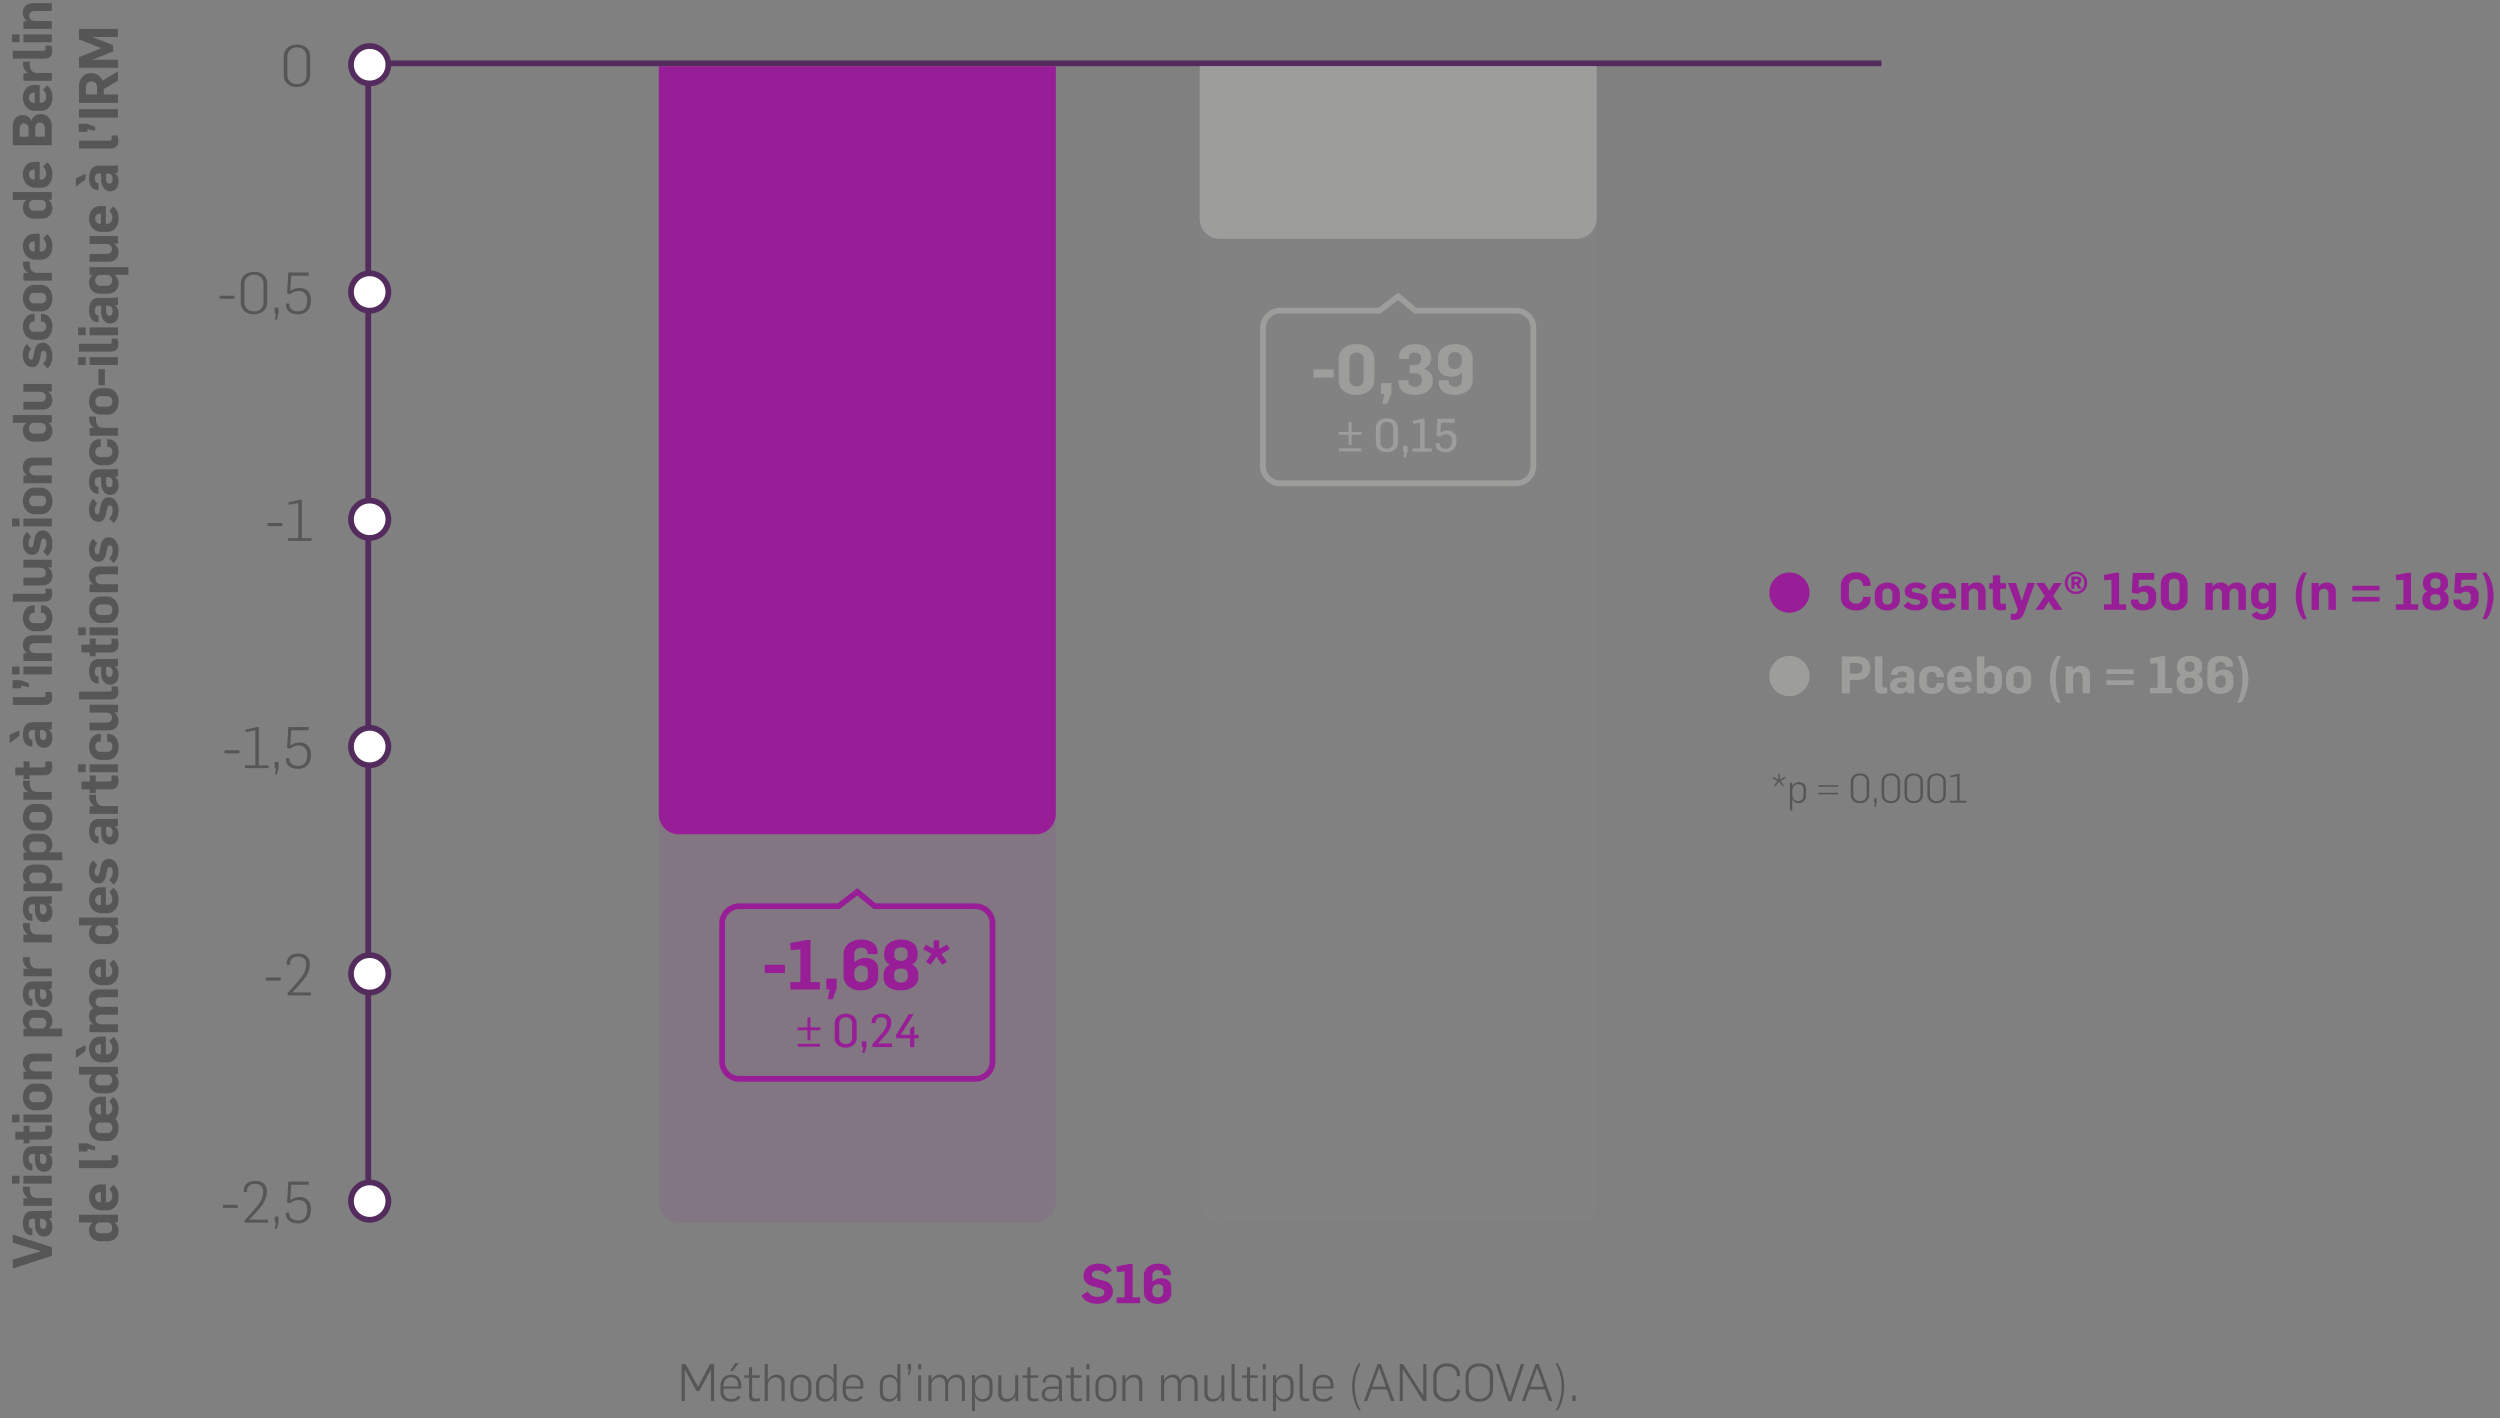
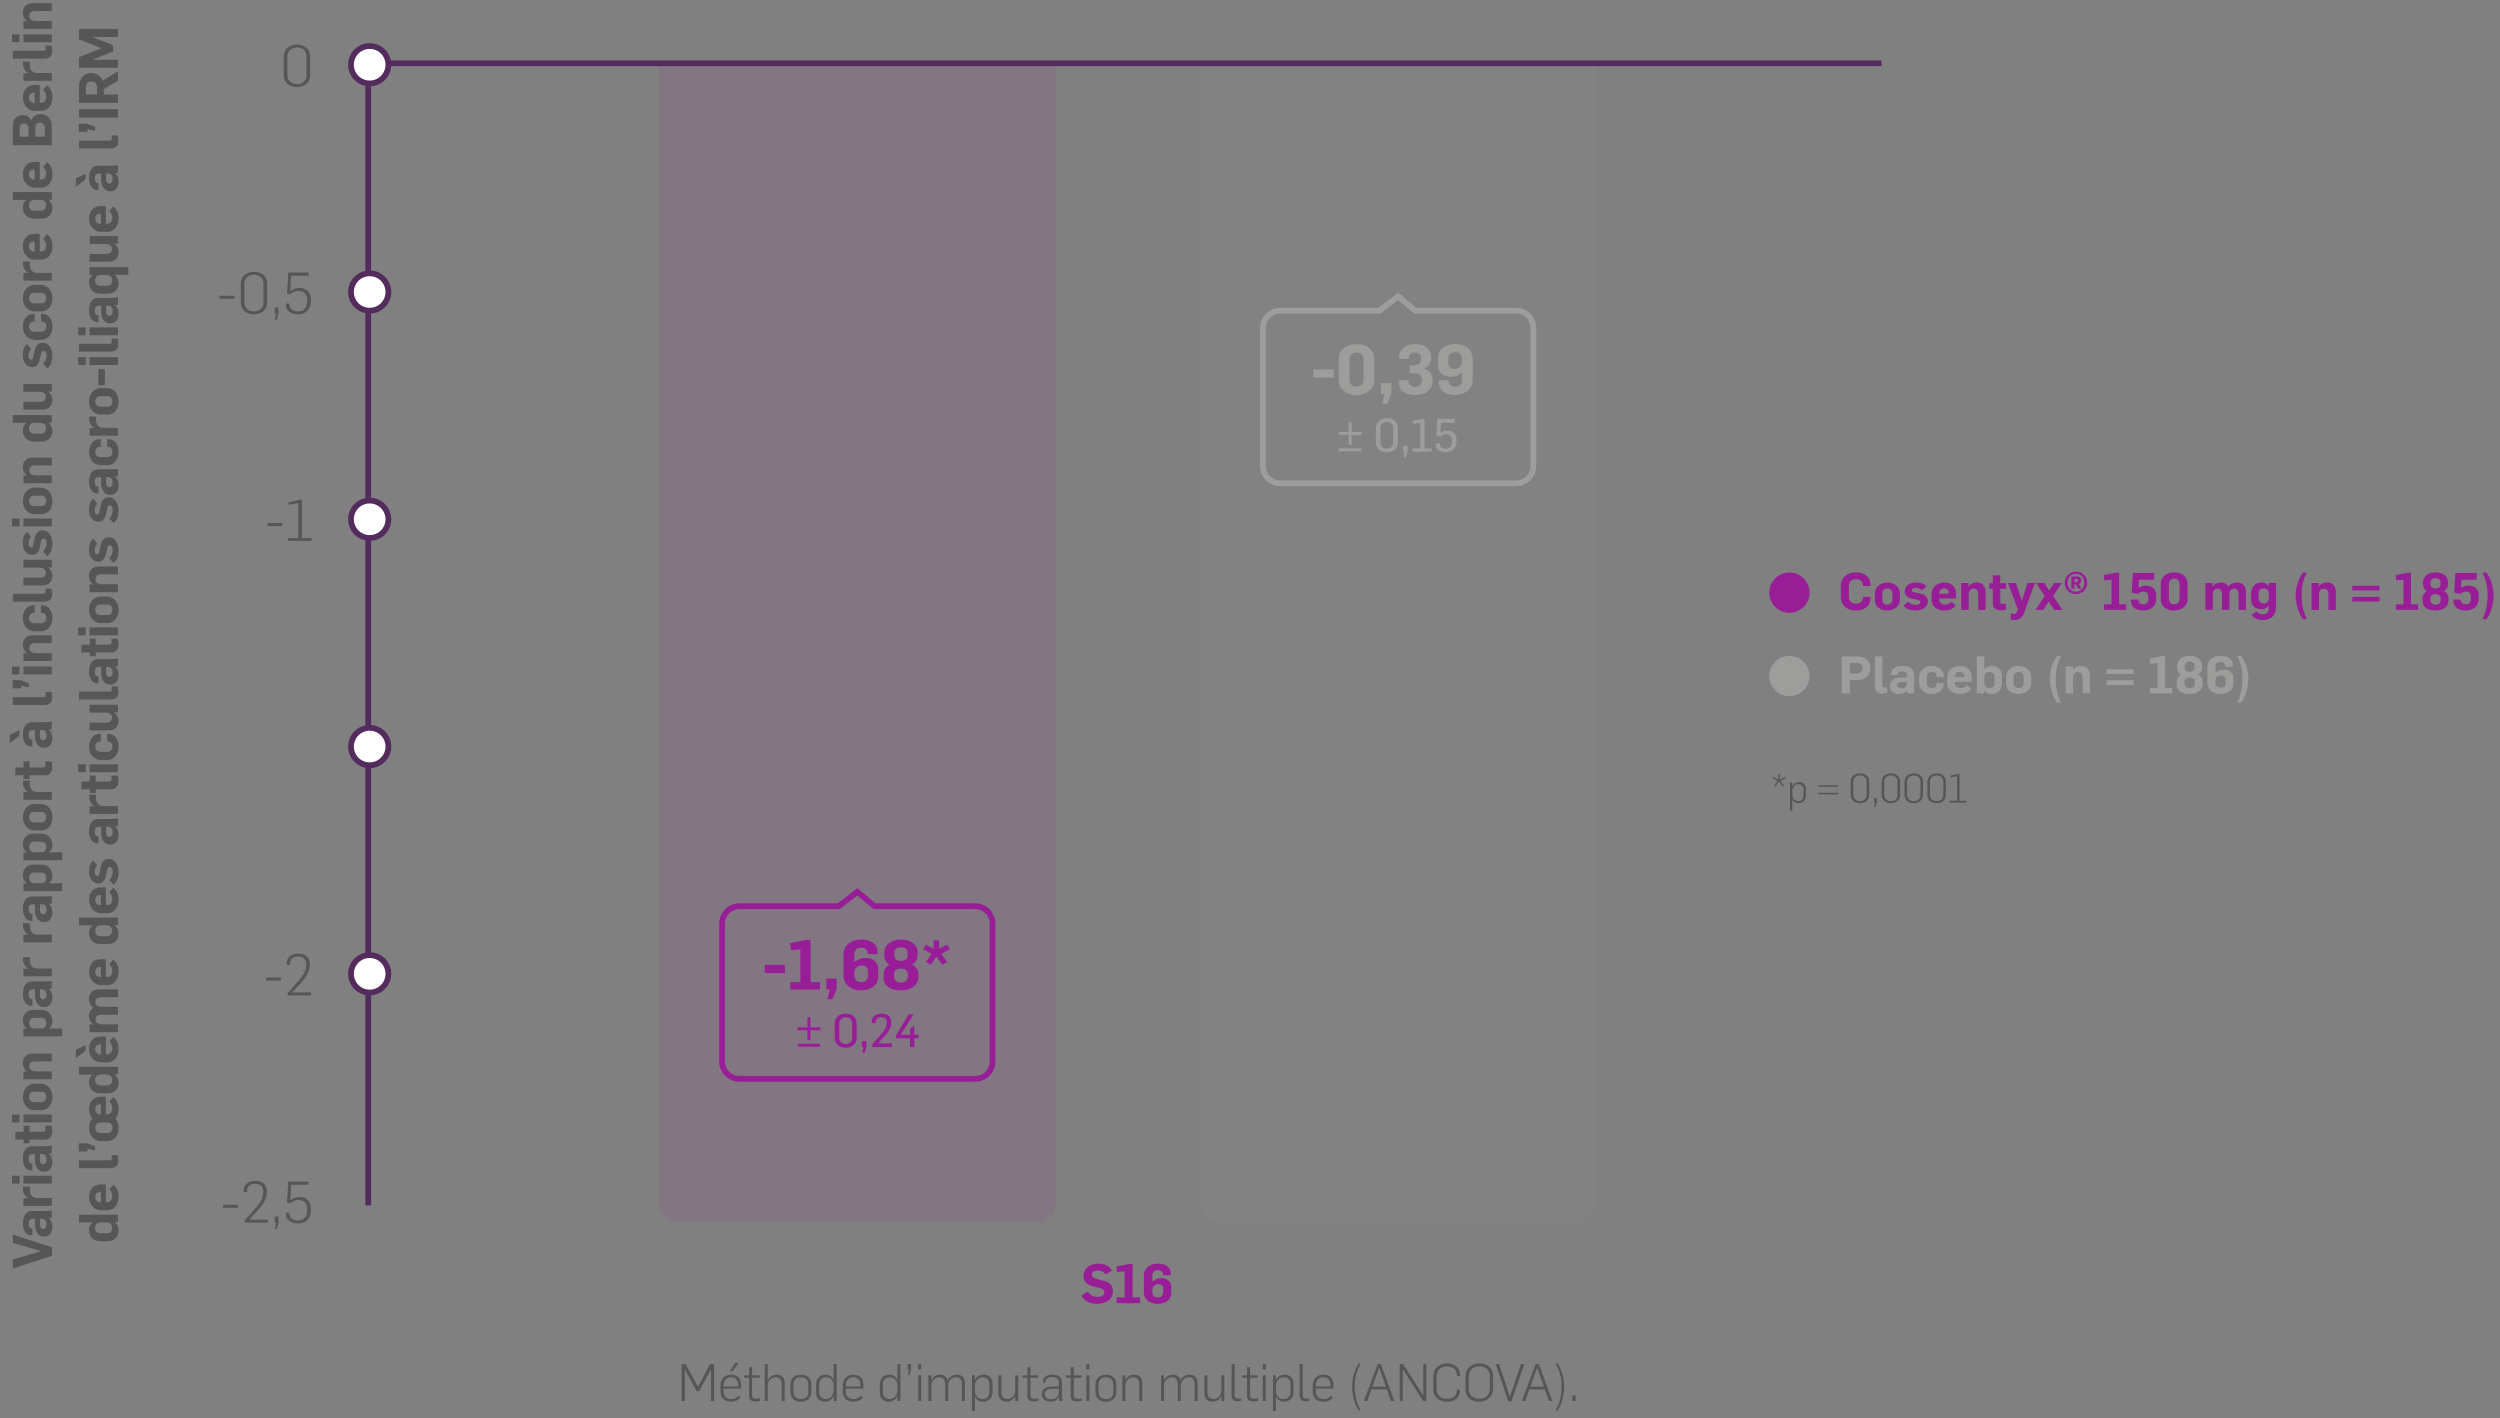
<svg xmlns="http://www.w3.org/2000/svg" width="869" height="493" viewBox="0 0 869 493" fill="none">
  <rect x="0" y="0" width="869" height="493" fill="#808080" stroke="none" />
  <path d="M645.21 212.216C642.402 212.216 639.882 210.722 639.882 207.68V203.684C639.882 200.588 642.312 198.95 645.138 198.95C647.604 198.95 650.196 200.264 650.196 203.18V203.684H647.55V203.432C647.55 201.938 646.236 201.326 645.156 201.326C643.986 201.326 642.672 201.956 642.672 203.594V207.59C642.672 209.012 643.824 209.84 645.228 209.84C646.308 209.84 647.55 209.228 647.55 207.716V207.482H650.196V207.986C650.196 210.902 647.694 212.216 645.21 212.216ZM656.082 212.216C653.832 212.216 651.69 211.064 651.69 208.508V206.438C651.69 203.81 653.886 202.478 656.01 202.478C658.26 202.478 660.42 203.828 660.42 206.384V208.31C660.42 210.938 658.17 212.216 656.082 212.216ZM656.082 210.164C656.964 210.164 657.792 209.66 657.792 208.508V206.186C657.792 205.178 657.036 204.548 656.028 204.548C655.146 204.548 654.318 205.052 654.318 206.24V208.544C654.318 209.552 655.038 210.164 656.082 210.164ZM665.919 212.198C664.227 212.198 662.733 211.838 661.653 210.578L663.201 209.12C663.813 209.804 664.785 210.272 665.811 210.272C666.603 210.272 667.467 210.038 667.467 209.318C667.467 208.688 666.999 208.526 665.991 208.346C665.973 208.346 665.037 208.184 664.551 208.04C663.039 207.734 662.067 206.978 662.067 205.592C662.067 203.684 663.741 202.46 665.901 202.46C667.629 202.46 668.745 202.838 669.663 203.846L668.025 205.196C667.449 204.602 666.729 204.332 665.901 204.332C665.073 204.332 664.533 204.62 664.533 205.214C664.533 205.808 665.271 205.898 666.081 206.042L667.593 206.348C669.213 206.672 670.131 207.626 670.131 208.994C670.131 211.208 667.845 212.198 665.919 212.198ZM675.895 212.216C673.573 212.216 671.413 211.028 671.413 208.4V206.618C671.413 203.882 673.519 202.478 675.841 202.478C677.911 202.478 679.927 203.702 679.927 206.204V208.022H674.077V208.454C674.077 209.588 675.067 210.164 676.129 210.164C676.903 210.164 677.893 209.696 678.361 209.138L679.783 210.47C678.919 211.676 677.461 212.216 675.895 212.216ZM674.077 206.384H677.407V206.096C677.407 204.98 676.633 204.494 675.805 204.494C674.941 204.494 674.077 204.998 674.077 206.204V206.384ZM681.741 212V202.658H684.261V203.828H684.297C684.963 202.91 685.953 202.46 687.051 202.46C688.923 202.46 690.201 203.612 690.201 205.772V212H687.627V206.564C687.627 205.394 687.141 204.62 686.043 204.62C684.999 204.62 684.333 205.304 684.333 206.744V212H681.741ZM695.419 212.162C693.979 212.162 692.701 211.514 692.701 209.696V204.674H691.477V202.712H692.701V199.976H695.275V202.712H697.273V204.674H695.275V209.066C695.275 209.66 695.581 209.912 696.121 209.912C696.553 209.912 696.841 209.894 697.255 209.822V211.928C696.679 212.09 695.869 212.162 695.419 212.162ZM700.192 215.51C699.85 215.51 699.328 215.456 698.932 215.366V213.296C699.328 213.368 699.706 213.404 700.03 213.404C700.57 213.404 700.93 213.098 701.074 212.702L701.398 211.82L697.96 202.658H700.75L702.766 208.778H702.82L704.782 202.658H707.302L703.486 213.26C702.91 214.916 701.686 215.51 700.192 215.51ZM707.559 212L710.745 207.158L707.757 202.658H710.655L712.311 205.304L713.949 202.658H716.667L713.679 207.14L716.901 212H713.985L712.131 209.066L710.295 212H707.559ZM719.998 204.62V200.372H721.888C722.788 200.372 723.436 200.876 723.436 201.704C723.436 202.244 723.166 202.73 722.644 202.964L723.58 204.62H722.356L721.564 203.126H721.114V204.62H719.998ZM721.582 206.51C719.152 206.51 717.694 204.71 717.694 202.604C717.694 200.462 719.314 198.698 721.582 198.698C723.958 198.698 725.506 200.462 725.506 202.604C725.506 204.71 723.922 206.51 721.582 206.51ZM721.582 205.682C723.094 205.682 724.516 204.512 724.516 202.604C724.516 200.678 723.166 199.472 721.582 199.472C719.98 199.472 718.684 200.66 718.684 202.604C718.684 204.512 720.052 205.682 721.582 205.682ZM721.114 202.316H721.744C722.104 202.316 722.32 202.1 722.32 201.794C722.32 201.434 722.086 201.254 721.744 201.254H721.114V202.316ZM731.325 212V210.074H733.953V201.524L731.469 201.74L731.271 199.886L735.483 199.076H736.599V210.074H739.047V212H731.325ZM744.995 212.216C742.349 212.216 740.729 210.92 740.729 209.12V208.4H743.303V208.706C743.303 209.552 744.041 210.056 745.067 210.056C746.057 210.056 746.759 209.516 746.759 208.076V207.176C746.759 206.15 745.913 205.628 745.013 205.628C744.275 205.628 743.717 205.988 743.339 206.384L740.981 206.06L741.359 199.166H748.793V201.506H743.501L743.375 204.314C744.203 203.756 745.067 203.558 746.057 203.558C747.569 203.558 749.495 204.458 749.495 206.726V208.166C749.495 210.866 747.425 212.216 744.995 212.216ZM755.76 212.216C753.492 212.216 751.098 211.154 751.098 208.31V202.946C751.098 200.174 753.402 198.95 755.76 198.95C758.1 198.95 760.386 200.156 760.386 202.982V208.274C760.386 210.956 758.028 212.216 755.76 212.216ZM755.76 210.02C756.984 210.02 757.596 209.156 757.596 208.22V202.856C757.596 201.902 756.948 201.146 755.76 201.146C754.59 201.146 753.906 201.92 753.906 202.91V208.238C753.906 209.192 754.536 210.02 755.76 210.02ZM766.59 212V202.658H769.11V203.828H769.146C769.812 202.928 770.748 202.46 771.882 202.46C773.07 202.46 774.006 202.928 774.564 203.882H774.582C775.266 202.982 776.256 202.46 777.516 202.46C779.136 202.46 780.684 203.396 780.684 205.592V212H778.11V206.546C778.11 205.484 777.75 204.62 776.544 204.62C775.482 204.62 774.942 205.466 774.942 206.636V212H772.35V206.582C772.35 205.556 772.062 204.62 770.802 204.62C770.082 204.62 769.182 205.142 769.182 206.564V212H766.59ZM786.522 215.546C785.01 215.528 783.354 214.952 782.634 213.674L784.452 212.486C785.028 213.206 785.784 213.53 786.612 213.53C787.926 213.53 788.61 212.72 788.61 211.496V210.56H788.574C787.944 211.388 787.098 211.748 786.09 211.748C783.858 211.748 782.49 210.47 782.49 208.202V206.222C782.49 203.882 784.092 202.46 786.144 202.46C787.152 202.46 788.142 202.982 788.646 203.666H788.682V202.658H791.148V211.136C791.148 213.566 789.654 215.528 786.522 215.546ZM786.882 209.768C787.71 209.768 788.61 209.318 788.61 208.058V206.186C788.61 205.088 787.764 204.548 786.81 204.548C785.964 204.548 785.1 205.016 785.1 206.258V208.112C785.1 209.156 785.874 209.768 786.882 209.768ZM800.532 215.24C798.876 213.35 797.976 209.552 797.976 207.032C797.976 204.548 798.732 201.2 800.532 199.004L801.81 199.04C800.496 201.902 800.046 203.936 800.046 207.032C800.046 209.822 800.622 212.63 801.81 215.204L800.532 215.24ZM803.487 212V202.658H806.007V203.828H806.043C806.709 202.91 807.699 202.46 808.797 202.46C810.669 202.46 811.947 203.612 811.947 205.772V212H809.373V206.564C809.373 205.394 808.887 204.62 807.789 204.62C806.745 204.62 806.079 205.304 806.079 206.744V212H803.487ZM817.657 209.084V207.464H827.143V209.084H817.657ZM817.657 205.25V203.63H827.143V205.25H817.657ZM832.803 212V210.074H835.431V201.524L832.947 201.74L832.749 199.886L836.961 199.076H838.077V210.074H840.525V212H832.803ZM846.563 212.216C843.953 212.216 842.063 211.172 842.063 208.796V208.04C842.063 206.87 842.765 205.934 843.665 205.484C842.783 205.106 842.225 204.152 842.225 203.144V202.478C842.225 200.174 844.277 198.95 846.563 198.95C848.813 198.95 850.901 199.994 850.901 202.28C850.901 202.28 850.937 203.306 850.901 203.342C850.901 204.296 850.253 205.106 849.443 205.466C850.379 205.826 851.117 206.87 851.117 207.968V208.76C851.117 210.974 849.101 212.216 846.563 212.216ZM846.563 210.182C847.571 210.182 848.363 209.66 848.363 208.634V208.004C848.363 206.888 847.445 206.528 846.581 206.528C845.663 206.528 844.799 206.906 844.799 207.914V208.652C844.799 209.624 845.609 210.182 846.563 210.182ZM846.599 204.53C847.517 204.53 848.327 204.008 848.327 203.072V202.406C848.327 201.362 847.445 200.984 846.545 200.984C845.681 200.984 844.853 201.47 844.853 202.388V203.09C844.853 204.098 845.681 204.53 846.599 204.53ZM857.091 212.216C854.445 212.216 852.825 210.92 852.825 209.12V208.4H855.399V208.706C855.399 209.552 856.137 210.056 857.163 210.056C858.153 210.056 858.855 209.516 858.855 208.076V207.176C858.855 206.15 858.009 205.628 857.109 205.628C856.371 205.628 855.813 205.988 855.435 206.384L853.077 206.06L853.455 199.166H860.889V201.506H855.597L855.471 204.314C856.299 203.756 857.163 203.558 858.153 203.558C859.665 203.558 861.591 204.458 861.591 206.726V208.166C861.591 210.866 859.521 212.216 857.091 212.216ZM864.219 215.24L862.941 215.204C864.129 212.63 864.705 209.822 864.705 207.032C864.705 203.936 864.255 201.902 862.941 199.04L864.237 199.004C866.037 201.2 866.775 204.548 866.775 207.032C866.775 209.552 865.893 213.35 864.219 215.24Z" fill="#981E97" />
  <path d="M236.937 487V474.166H238.341L242.607 481.996H242.625L246.801 474.166H248.241V487H247.125V476.128H247.089L243.039 483.544H242.139L238.089 476.146H238.035V487H236.937ZM254.181 487.234C251.985 487.234 250.419 486.082 250.419 483.616V481.672C250.419 479.206 252.021 477.838 254.163 477.838C256.161 477.838 257.619 479.062 257.619 481.366V482.68H251.517V483.742C251.517 485.326 252.525 486.334 254.253 486.334C255.405 486.334 256.161 485.776 256.647 485.182L257.439 485.686C256.611 486.874 255.369 487.234 254.181 487.234ZM251.517 481.924H256.575V481.312C256.575 479.908 255.801 478.72 254.073 478.72C252.435 478.72 251.517 479.998 251.517 481.438V481.924ZM253.767 476.614L255.549 473.806H256.791L254.649 476.614H253.767ZM262.516 487.162C261.4 487.162 260.356 486.73 260.356 485.218V478.918H258.682V478.054H260.356V475.228H261.418V478.054H264.082V478.918H261.418V484.93C261.418 485.902 261.904 486.208 262.822 486.208C263.29 486.208 263.758 486.118 264.19 486.01V486.928C263.614 487.108 262.894 487.162 262.516 487.162ZM265.82 487V474.148H266.864V479.746H266.918C267.53 478.468 268.736 477.82 269.96 477.82C271.832 477.82 272.75 479.08 272.75 480.646V487H271.688V481.132C271.688 479.458 270.86 478.756 269.636 478.756C268.214 478.756 266.864 479.872 266.864 481.636V487H265.82ZM278.425 487.234C276.229 487.234 274.753 486.064 274.753 483.796V481.384C274.753 479.044 276.337 477.838 278.389 477.838C280.603 477.838 282.025 479.098 282.025 481.366V483.688C282.025 486.01 280.495 487.234 278.425 487.234ZM278.425 486.334C280.117 486.334 280.963 485.416 280.963 483.706V481.276C280.963 479.818 280.153 478.738 278.389 478.738C276.697 478.738 275.815 479.746 275.815 481.348V483.76C275.815 485.29 276.661 486.334 278.425 486.334ZM286.846 487.234C284.938 487.234 283.678 486.046 283.678 484.174V481.222C283.678 478.81 285.316 477.82 287.008 477.82C288.16 477.82 289.348 478.486 289.726 479.656H289.762V474.184H290.824V487H289.798V485.236H289.762C289.114 486.676 287.836 487.234 286.846 487.234ZM287.152 486.316C288.412 486.316 289.78 485.182 289.78 483.31V481.546C289.78 479.818 288.556 478.72 287.134 478.72C285.982 478.72 284.74 479.458 284.74 481.078V484.102C284.74 485.344 285.64 486.316 287.152 486.316ZM296.682 487.234C294.486 487.234 292.92 486.082 292.92 483.616V481.672C292.92 479.206 294.522 477.838 296.664 477.838C298.662 477.838 300.12 479.062 300.12 481.366V482.68H294.018V483.742C294.018 485.326 295.026 486.334 296.754 486.334C297.906 486.334 298.662 485.776 299.148 485.182L299.94 485.686C299.112 486.874 297.87 487.234 296.682 487.234ZM294.018 481.924H299.076V481.312C299.076 479.908 298.302 478.72 296.574 478.72C294.936 478.72 294.018 479.998 294.018 481.438V481.924ZM309 487.234C307.092 487.234 305.832 486.046 305.832 484.174V481.222C305.832 478.81 307.47 477.82 309.162 477.82C310.314 477.82 311.502 478.486 311.88 479.656H311.916V474.184H312.978V487H311.952V485.236H311.916C311.268 486.676 309.99 487.234 309 487.234ZM309.306 486.316C310.566 486.316 311.934 485.182 311.934 483.31V481.546C311.934 479.818 310.71 478.72 309.288 478.72C308.136 478.72 306.894 479.458 306.894 481.078V484.102C306.894 485.344 307.794 486.316 309.306 486.316ZM315.577 477.928L315.919 475.984H315.505V474.094H316.675V475.948L316.171 477.928H315.577ZM319.158 487V478.036H320.202V487H319.158ZM319.158 476.002V474.166H320.202V476.002H319.158ZM322.704 487V478.036H323.712V479.746H323.748C324.378 478.468 325.566 477.82 326.862 477.82C328.338 477.82 329.148 478.738 329.4 479.782H329.418C330.066 478.504 331.272 477.82 332.604 477.82C334.35 477.82 335.394 478.954 335.394 480.556V487H334.35V481.132C334.35 479.512 333.576 478.756 332.28 478.756C330.894 478.756 329.634 479.908 329.58 481.492V487H328.536V481.078C328.5 479.53 327.78 478.756 326.484 478.756C325.224 478.756 323.766 479.782 323.766 481.546V487H322.704ZM337.852 490.492V478.036H338.86V479.638H338.896C339.526 478.36 340.804 477.82 341.83 477.82C343.72 477.82 344.998 479.008 344.998 480.88V483.832C344.998 486.244 343.342 487.234 341.668 487.234C340.498 487.234 339.328 486.568 338.95 485.398H338.896V490.492H337.852ZM341.524 486.334C342.694 486.334 343.918 485.596 343.918 483.976V480.952C343.918 479.71 343.018 478.738 341.506 478.738C340.264 478.738 338.896 479.8 338.896 481.672V483.508C338.896 485.236 340.12 486.334 341.524 486.334ZM349.794 487.216C347.922 487.216 347.004 485.956 347.004 484.39V478.036H348.066V483.904C348.066 485.578 348.894 486.28 350.136 486.28C351.54 486.28 352.89 485.164 352.89 483.4V478.036H353.934V487H352.926V485.29H352.89C352.26 486.586 351.054 487.216 349.794 487.216ZM359.286 487.162C358.17 487.162 357.126 486.73 357.126 485.218V478.918H355.452V478.054H357.126V475.228H358.188V478.054H360.852V478.918H358.188V484.93C358.188 485.902 358.674 486.208 359.592 486.208C360.06 486.208 360.528 486.118 360.96 486.01V486.928C360.384 487.108 359.664 487.162 359.286 487.162ZM365.056 487.198C363.436 487.198 362.104 486.298 362.104 484.642C362.104 482.626 363.958 481.96 365.434 481.96H368.062V480.574C368.062 479.17 367.126 478.684 365.776 478.684C364.66 478.684 363.472 479.08 363.472 480.25V480.538H362.5V480.268C362.5 478.486 364.156 477.82 365.83 477.82C367.576 477.82 369.124 478.45 369.124 480.394V484.75C369.124 485.272 369.196 486.604 369.25 487H368.206C368.17 486.694 368.134 485.848 368.134 485.578H368.098C367.36 486.964 366.154 487.198 365.056 487.198ZM365.344 486.37C367.144 486.37 368.062 485.308 368.062 483.76V482.752H365.65C364.426 482.752 363.166 483.058 363.166 484.588C363.166 485.794 364.21 486.37 365.344 486.37ZM374.342 487.162C373.226 487.162 372.182 486.73 372.182 485.218V478.918H370.508V478.054H372.182V475.228H373.244V478.054H375.908V478.918H373.244V484.93C373.244 485.902 373.73 486.208 374.648 486.208C375.116 486.208 375.584 486.118 376.016 486.01V486.928C375.44 487.108 374.72 487.162 374.342 487.162ZM377.646 487V478.036H378.69V487H377.646ZM377.646 476.002V474.166H378.69V476.002H377.646ZM384.45 487.234C382.254 487.234 380.778 486.064 380.778 483.796V481.384C380.778 479.044 382.362 477.838 384.414 477.838C386.628 477.838 388.05 479.098 388.05 481.366V483.688C388.05 486.01 386.52 487.234 384.45 487.234ZM384.45 486.334C386.142 486.334 386.988 485.416 386.988 483.706V481.276C386.988 479.818 386.178 478.738 384.414 478.738C382.722 478.738 381.84 479.746 381.84 481.348V483.76C381.84 485.29 382.686 486.334 384.45 486.334ZM390.135 487V478.036H391.143V479.746H391.179C391.809 478.468 393.015 477.82 394.275 477.82C396.147 477.82 397.065 479.08 397.065 480.646V487H396.003V481.132C396.003 479.458 395.175 478.756 393.951 478.756C392.529 478.756 391.179 479.872 391.179 481.636V487H390.135ZM403.591 487V478.036H404.599V479.746H404.635C405.265 478.468 406.453 477.82 407.749 477.82C409.225 477.82 410.035 478.738 410.287 479.782H410.305C410.953 478.504 412.159 477.82 413.491 477.82C415.237 477.82 416.281 478.954 416.281 480.556V487H415.237V481.132C415.237 479.512 414.463 478.756 413.167 478.756C411.781 478.756 410.521 479.908 410.467 481.492V487H409.423V481.078C409.387 479.53 408.667 478.756 407.371 478.756C406.111 478.756 404.653 479.782 404.653 481.546V487H403.591ZM421.44 487.216C419.568 487.216 418.65 485.956 418.65 484.39V478.036H419.712V483.904C419.712 485.578 420.54 486.28 421.782 486.28C423.186 486.28 424.536 485.164 424.536 483.4V478.036H425.58V487H424.572V485.29H424.536C423.906 486.586 422.7 487.216 421.44 487.216ZM430.104 487.09C428.538 487.09 428.088 485.992 428.088 484.876V474.148H429.15V484.948C429.15 485.65 429.546 486.19 430.446 486.19C430.806 486.19 431.148 486.136 431.436 486.1V486.91C431.004 487.036 430.5 487.09 430.104 487.09ZM435.621 487.162C434.505 487.162 433.461 486.73 433.461 485.218V478.918H431.787V478.054H433.461V475.228H434.523V478.054H437.187V478.918H434.523V484.93C434.523 485.902 435.009 486.208 435.927 486.208C436.395 486.208 436.863 486.118 437.295 486.01V486.928C436.719 487.108 435.999 487.162 435.621 487.162ZM438.924 487V478.036H439.968V487H438.924ZM438.924 476.002V474.166H439.968V476.002H438.924ZM442.489 490.492V478.036H443.497V479.638H443.533C444.163 478.36 445.441 477.82 446.467 477.82C448.357 477.82 449.635 479.008 449.635 480.88V483.832C449.635 486.244 447.979 487.234 446.305 487.234C445.135 487.234 443.965 486.568 443.587 485.398H443.533V490.492H442.489ZM446.161 486.334C447.331 486.334 448.555 485.596 448.555 483.976V480.952C448.555 479.71 447.655 478.738 446.143 478.738C444.901 478.738 443.533 479.8 443.533 481.672V483.508C443.533 485.236 444.757 486.334 446.161 486.334ZM453.764 487.09C452.198 487.09 451.748 485.992 451.748 484.876V474.148H452.81V484.948C452.81 485.65 453.206 486.19 454.106 486.19C454.466 486.19 454.808 486.136 455.096 486.1V486.91C454.664 487.036 454.16 487.09 453.764 487.09ZM460.066 487.234C457.87 487.234 456.304 486.082 456.304 483.616V481.672C456.304 479.206 457.906 477.838 460.048 477.838C462.046 477.838 463.504 479.062 463.504 481.366V482.68H457.402V483.742C457.402 485.326 458.41 486.334 460.138 486.334C461.29 486.334 462.046 485.776 462.532 485.182L463.324 485.686C462.496 486.874 461.254 487.234 460.066 487.234ZM457.402 481.924H462.46V481.312C462.46 479.908 461.686 478.72 459.958 478.72C458.32 478.72 457.402 479.998 457.402 481.438V481.924ZM472.365 490.294C470.673 488.098 469.989 484.318 469.989 482.032C469.989 479.476 470.655 476.308 472.347 473.842L472.959 473.896C471.663 476.434 470.907 478.576 470.907 482.05C470.907 485.02 471.609 487.792 472.995 490.258L472.365 490.294ZM474.089 487L478.895 474.13H479.975L484.691 487H483.503L482.063 482.95H476.699L475.223 487H474.089ZM477.023 481.996H481.739L479.417 475.48H479.399L477.023 481.996ZM486.552 487V474.148H487.722L494.688 485.02H494.724V474.148H495.804V487H494.688L487.65 475.966H487.614V487H486.552ZM503.036 487.234C500.318 487.234 498.212 485.776 498.212 482.986V478.396C498.212 475.768 500.21 473.914 503 473.914C505.592 473.914 507.482 475.444 507.482 477.64V478.36H506.384V477.82C506.384 476.074 505.07 474.94 502.946 474.94C500.858 474.94 499.346 476.308 499.346 478.414V482.806C499.346 484.894 500.84 486.226 503.036 486.226C505.142 486.226 506.384 485.074 506.384 483.328V483.022H507.482V483.526C507.482 485.812 505.628 487.234 503.036 487.234ZM514.229 487.234C511.565 487.234 509.405 485.776 509.405 482.986V478.522C509.405 475.66 511.511 473.914 514.193 473.914C516.911 473.914 518.999 475.498 518.999 478.27V482.626C518.999 485.488 516.911 487.234 514.229 487.234ZM514.229 486.226C516.281 486.226 517.865 484.93 517.865 482.734V478.252C517.865 476.182 516.389 474.94 514.139 474.94C512.051 474.94 510.539 476.326 510.539 478.54V482.806C510.539 484.912 512.033 486.226 514.229 486.226ZM524.265 487.072L519.927 474.166H521.097L524.841 485.542H524.859L528.657 474.166H529.827L525.399 487.072H524.265ZM529 487L533.806 474.13H534.886L539.602 487H538.414L536.974 482.95H531.61L530.134 487H529ZM531.934 481.996H536.65L534.328 475.48H534.31L531.934 481.996ZM541.354 490.294L540.742 490.258C542.128 487.792 542.812 485.02 542.812 482.05C542.812 478.576 542.056 476.434 540.76 473.896L541.372 473.842C543.064 476.308 543.712 479.476 543.712 482.032C543.712 484.318 543.046 488.098 541.354 490.294ZM546.534 487V485.092H547.704V487H546.534Z" fill="#575656" />
  <line x1="128" y1="419" x2="128" y2="23" stroke="#532B5C" stroke-width="2" />
  <line x1="129" y1="22" x2="654" y2="22" stroke="#532B5C" stroke-width="2" />
-   <circle cx="128.5" cy="417.5" r="6.5" fill="white" stroke="#532B5C" stroke-width="2" />
  <circle cx="128.5" cy="338.5" r="6.5" fill="white" stroke="#532B5C" stroke-width="2" />
  <circle cx="128.5" cy="259.5" r="6.5" fill="white" stroke="#532B5C" stroke-width="2" />
  <circle cx="128.5" cy="180.5" r="6.5" fill="white" stroke="#532B5C" stroke-width="2" />
  <circle cx="128.5" cy="101.5" r="6.5" fill="white" stroke="#532B5C" stroke-width="2" />
  <circle cx="128.5" cy="22.5" r="6.5" fill="white" stroke="#532B5C" stroke-width="2" />
  <path d="M103.258 30.26C100.738 30.26 98.638 28.9 98.638 26.22V19.56C98.638 16.9 100.798 15.48 103.258 15.48C105.798 15.48 107.798 16.9 107.798 19.56V26.2C107.798 28.82 105.678 30.26 103.258 30.26ZM103.258 29.24C105.358 29.24 106.538 27.9 106.538 26.1V19.52C106.538 17.9 105.338 16.48 103.238 16.48C101.158 16.48 99.897 17.9 99.897 19.6V26.16C99.897 27.86 101.138 29.24 103.258 29.24Z" fill="#575656" />
  <path d="M76.367 103.86V102.8H81.507V103.86H76.367ZM88.316 109.26C85.796 109.26 83.696 107.9 83.696 105.22V98.56C83.696 95.9 85.856 94.48 88.316 94.48C90.856 94.48 92.856 95.9 92.856 98.56V105.2C92.856 107.82 90.736 109.26 88.316 109.26ZM88.316 108.24C90.416 108.24 91.596 106.9 91.596 105.1V98.52C91.596 96.9 90.396 95.48 88.296 95.48C86.216 95.48 84.956 96.9 84.956 98.6V105.16C84.956 106.86 86.196 108.24 88.316 108.24ZM95.579 111.16L95.939 108.98H95.499V106.88H96.799V108.96L96.219 111.16H95.579ZM103.598 109.26C100.738 109.26 99.418 107.7 99.418 106.22V105.52H100.598V106C100.598 107.5 102.078 108.24 103.598 108.24C105.098 108.24 106.778 107.48 106.778 104.62V104.22C106.778 102.04 105.398 101.12 103.778 101.12C102.618 101.12 101.638 101.62 100.918 102.22L99.778 102.06L100.218 94.72H107.298V95.84H101.218L100.898 101.16C102.058 100.34 103.078 100.08 104.218 100.08C106.158 100.08 108.058 101.36 108.058 103.96V104.62C108.058 107.78 106.158 109.26 103.598 109.26Z" fill="#575656" />
-   <path d="M78.046 261.86V260.8H83.186V261.86H78.046ZM85.156 267V266.06H88.756V253.86L85.436 254.48L85.336 253.62L89.416 252.7H89.976V266.06H93.336V267H85.156ZM95.579 269.16L95.939 266.98H95.499V264.88H96.799V266.96L96.219 269.16H95.579ZM103.598 267.26C100.738 267.26 99.418 265.7 99.418 264.22V263.52H100.598V264C100.598 265.5 102.078 266.24 103.598 266.24C105.098 266.24 106.778 265.48 106.778 262.62V262.22C106.778 260.04 105.398 259.12 103.778 259.12C102.618 259.12 101.638 259.62 100.918 260.22L99.778 260.06L100.218 252.72H107.298V253.84H101.218L100.898 259.16C102.058 258.34 103.078 258.08 104.218 258.08C106.158 258.08 108.058 259.36 108.058 261.96V262.62C108.058 265.78 106.158 267.26 103.598 267.26Z" fill="#575656" />
  <path d="M92.988 182.86V181.8H98.128V182.86H92.988ZM100.097 188V187.06H103.697V174.86L100.377 175.48L100.277 174.62L104.357 173.7H104.917V187.06H108.277V188H100.097Z" fill="#575656" />
  <path d="M92.441 340.86V339.8H97.581V340.86H92.441ZM99.99 346V345.2L103.75 340.98C105.29 339.22 106.43 337.54 106.43 335.14C106.43 333.62 105.53 332.48 103.61 332.48C102.01 332.48 100.83 333.34 100.83 334.84V335.36H99.67V334.84C99.67 332.62 101.37 331.46 103.75 331.46C106.41 331.46 107.71 333.02 107.71 335.16C107.71 337.96 106.13 340 104.07 342.3L101.63 344.94V344.96H108.07V346H99.99Z" fill="#575656" />
  <path d="M77.499 419.86V418.8H82.639V419.86H77.499ZM85.049 425V424.2L88.809 419.98C90.349 418.22 91.489 416.54 91.489 414.14C91.489 412.62 90.589 411.48 88.669 411.48C87.069 411.48 85.889 412.34 85.889 413.84V414.36H84.729V413.84C84.729 411.62 86.429 410.46 88.809 410.46C91.469 410.46 92.769 412.02 92.769 414.16C92.769 416.96 91.189 419 89.129 421.3L86.689 423.94V423.96H93.129V425H85.049ZM95.579 427.16L95.939 424.98H95.499V422.88H96.799V424.96L96.219 427.16H95.579ZM103.598 425.26C100.738 425.26 99.418 423.7 99.418 422.22V421.52H100.598V422C100.598 423.5 102.078 424.24 103.598 424.24C105.098 424.24 106.778 423.48 106.778 420.62V420.22C106.778 418.04 105.398 417.12 103.778 417.12C102.618 417.12 101.638 417.62 100.918 418.22L99.778 418.06L100.218 410.72H107.298V411.84H101.218L100.898 417.16C102.058 416.34 103.078 416.08 104.218 416.08C106.158 416.08 108.058 417.36 108.058 419.96V420.62C108.058 423.78 106.158 425.26 103.598 425.26Z" fill="#575656" />
  <path d="M18.057 436.536L4.453 440.925V437.809L14.219 434.94V434.883L4.453 431.995V429.126L18.057 433.572V436.536ZM18.209 426.5C18.209 428.457 17.126 429.844 15.264 429.844C13.155 429.844 12.148 427.754 12.148 425.816V423.65H11.312C10.4 423.65 9.944 424.258 9.944 425.36C9.944 426.367 10.362 426.975 10.951 426.975H11.255V429.407H10.951C8.804 429.407 7.949 427.317 7.949 425.265C7.949 423.023 8.766 420.933 11.217 420.933H15.853C16.461 420.933 17.791 420.838 18 420.762V423.403L16.993 423.498V423.555C18 424.391 18.209 425.36 18.209 426.5ZM16.157 425.569C16.157 424.068 15.378 423.65 14.39 423.65H13.877V425.531C13.877 426.5 14.181 427.146 15.017 427.146C15.739 427.146 16.157 426.595 16.157 425.569ZM18 419.153H8.139V416.493H9.773V416.455C8.785 415.904 7.968 414.555 7.968 413.358C7.968 413.092 7.968 412.75 8.025 412.484H10.438C10.381 412.864 10.362 413.282 10.362 413.586C10.362 415.106 11.141 416.436 12.908 416.436H18V419.153ZM18 411.423H8.139V408.687H18V411.423ZM6.79 411.423H4.168V408.687H6.79V411.423ZM18.209 403.982C18.209 405.939 17.126 407.326 15.264 407.326C13.155 407.326 12.148 405.236 12.148 403.298V401.132H11.312C10.4 401.132 9.944 401.74 9.944 402.842C9.944 403.849 10.362 404.457 10.951 404.457H11.255V406.889H10.951C8.804 406.889 7.949 404.799 7.949 402.747C7.949 400.505 8.766 398.415 11.217 398.415H15.853C16.461 398.415 17.791 398.32 18 398.244V400.885L16.993 400.98V401.037C18 401.873 18.209 402.842 18.209 403.982ZM16.157 403.051C16.157 401.55 15.378 401.132 14.39 401.132H13.877V403.013C13.877 403.982 14.181 404.628 15.017 404.628C15.739 404.628 16.157 404.077 16.157 403.051ZM18.171 393.254C18.171 394.774 17.487 396.123 15.568 396.123H10.267V397.415H8.196V396.123H5.308V393.406H8.196V391.297H10.267V393.406H14.903C15.53 393.406 15.796 393.083 15.796 392.513C15.796 392.057 15.777 391.753 15.701 391.316H17.924C18.095 391.924 18.171 392.779 18.171 393.254ZM18 390.149H8.139V387.413H18V390.149ZM6.79 390.149H4.168V387.413H6.79V390.149ZM18.228 381.264C18.228 383.639 17.012 385.9 14.314 385.9H12.129C9.355 385.9 7.949 383.582 7.949 381.34C7.949 378.965 9.374 376.685 12.072 376.685H14.105C16.879 376.685 18.228 379.06 18.228 381.264ZM16.062 381.264C16.062 380.333 15.53 379.459 14.314 379.459H11.863C10.799 379.459 10.134 380.257 10.134 381.321C10.134 382.252 10.666 383.126 11.92 383.126H14.352C15.416 383.126 16.062 382.366 16.062 381.264ZM18 375.156H8.139V372.496H9.374V372.458C8.405 371.755 7.93 370.71 7.93 369.551C7.93 367.575 9.146 366.226 11.426 366.226H18V368.943H12.262C11.027 368.943 10.21 369.456 10.21 370.615C10.21 371.717 10.932 372.42 12.452 372.42H18V375.156ZM21.629 360.256H8.139V357.596H9.298V357.558C8.367 356.817 7.93 355.715 7.93 354.784C7.93 352.599 9.317 351.022 11.711 351.022H14.409C16.879 351.022 18.228 352.846 18.228 355.012C18.228 356.038 17.715 356.969 17.069 357.482V357.52H21.629V360.256ZM16.1 355.601C16.1 354.727 15.606 353.777 14.333 353.777H11.882C10.78 353.777 10.153 354.594 10.153 355.639C10.153 356.532 10.685 357.52 12.072 357.52H14.352C15.511 357.52 16.1 356.627 16.1 355.601ZM18.209 346.729C18.209 348.686 17.126 350.073 15.264 350.073C13.155 350.073 12.148 347.983 12.148 346.045V343.879H11.312C10.4 343.879 9.944 344.487 9.944 345.589C9.944 346.596 10.362 347.204 10.951 347.204H11.255V349.636H10.951C8.804 349.636 7.949 347.546 7.949 345.494C7.949 343.252 8.766 341.162 11.217 341.162H15.853C16.461 341.162 17.791 341.067 18 340.991V343.632L16.993 343.727V343.784C18 344.62 18.209 345.589 18.209 346.729ZM16.157 345.798C16.157 344.297 15.378 343.879 14.39 343.879H13.877V345.76C13.877 346.729 14.181 347.375 15.017 347.375C15.739 347.375 16.157 346.824 16.157 345.798ZM18 339.383H8.139V336.723H9.773V336.685C8.785 336.134 7.968 334.785 7.968 333.588C7.968 333.322 7.968 332.98 8.025 332.714H10.438C10.381 333.094 10.362 333.512 10.362 333.816C10.362 335.336 11.141 336.666 12.908 336.666H18V339.383ZM18 327.582H8.139V324.922H9.773V324.884C8.785 324.333 7.968 322.984 7.968 321.787C7.968 321.521 7.968 321.179 8.025 320.913H10.438C10.381 321.293 10.362 321.711 10.362 322.015C10.362 323.535 11.141 324.865 12.908 324.865H18V327.582ZM18.209 317.189C18.209 319.146 17.126 320.533 15.264 320.533C13.155 320.533 12.148 318.443 12.148 316.505V314.339H11.312C10.4 314.339 9.944 314.947 9.944 316.049C9.944 317.056 10.362 317.664 10.951 317.664H11.255V320.096H10.951C8.804 320.096 7.949 318.006 7.949 315.954C7.949 313.712 8.766 311.622 11.217 311.622H15.853C16.461 311.622 17.791 311.527 18 311.451V314.092L16.993 314.187V314.244C18 315.08 18.209 316.049 18.209 317.189ZM16.157 316.258C16.157 314.757 15.378 314.339 14.39 314.339H13.877V316.22C13.877 317.189 14.181 317.835 15.017 317.835C15.739 317.835 16.157 317.284 16.157 316.258ZM21.629 309.767H8.139V307.107H9.298V307.069C8.367 306.328 7.93 305.226 7.93 304.295C7.93 302.11 9.317 300.533 11.711 300.533H14.409C16.879 300.533 18.228 302.357 18.228 304.523C18.228 305.549 17.715 306.48 17.069 306.993V307.031H21.629V309.767ZM16.1 305.112C16.1 304.238 15.606 303.288 14.333 303.288H11.882C10.78 303.288 10.153 304.105 10.153 305.15C10.153 306.043 10.685 307.031 12.072 307.031H14.352C15.511 307.031 16.1 306.138 16.1 305.112ZM21.629 299.014H8.139V296.354H9.298V296.316C8.367 295.575 7.93 294.473 7.93 293.542C7.93 291.357 9.317 289.78 11.711 289.78H14.409C16.879 289.78 18.228 291.604 18.228 293.77C18.228 294.796 17.715 295.727 17.069 296.24V296.278H21.629V299.014ZM16.1 294.359C16.1 293.485 15.606 292.535 14.333 292.535H11.882C10.78 292.535 10.153 293.352 10.153 294.397C10.153 295.29 10.685 296.278 12.072 296.278H14.352C15.511 296.278 16.1 295.385 16.1 294.359ZM18.228 284.043C18.228 286.418 17.012 288.679 14.314 288.679H12.129C9.355 288.679 7.949 286.361 7.949 284.119C7.949 281.744 9.374 279.464 12.072 279.464H14.105C16.879 279.464 18.228 281.839 18.228 284.043ZM16.062 284.043C16.062 283.112 15.53 282.238 14.314 282.238H11.863C10.799 282.238 10.134 283.036 10.134 284.1C10.134 285.031 10.666 285.905 11.92 285.905H14.352C15.416 285.905 16.062 285.145 16.062 284.043ZM18 278.011H8.139V275.351H9.773V275.313C8.785 274.762 7.968 273.413 7.968 272.216C7.968 271.95 7.968 271.608 8.025 271.342H10.438C10.381 271.722 10.362 272.14 10.362 272.444C10.362 273.964 11.141 275.294 12.908 275.294H18V278.011ZM18.171 266.622C18.171 268.142 17.487 269.491 15.568 269.491H10.267V270.783H8.196V269.491H5.308V266.774H8.196V264.665H10.267V266.774H14.903C15.53 266.774 15.796 266.451 15.796 265.881C15.796 265.425 15.777 265.121 15.701 264.684H17.924C18.095 265.292 18.171 266.147 18.171 266.622ZM18.209 256.596C18.209 258.553 17.126 259.94 15.264 259.94C13.155 259.94 12.148 257.85 12.148 255.912V253.746H11.312C10.4 253.746 9.944 254.354 9.944 255.456C9.944 256.463 10.362 257.071 10.951 257.071H11.255V259.503H10.951C8.804 259.503 7.949 257.413 7.949 255.361C7.949 253.119 8.766 251.029 11.217 251.029H15.853C16.461 251.029 17.791 250.934 18 250.858V253.499L16.993 253.594V253.651C18 254.487 18.209 255.456 18.209 256.596ZM6.733 255.798L3.37 258.325L3.37 255.456L6.733 253.822V255.798ZM16.157 255.665C16.157 254.164 15.378 253.746 14.39 253.746H13.877V255.627C13.877 256.596 14.181 257.242 15.017 257.242C15.739 257.242 16.157 256.691 16.157 255.665ZM18.152 242.461C18.152 244.665 16.537 245.045 15.416 245.045H4.453V242.328H15.093C15.53 242.328 15.872 242.138 15.872 241.511C15.872 241.15 15.834 240.903 15.796 240.523H17.867C18.019 241.055 18.152 241.815 18.152 242.461ZM10.058 238.901L7.379 238.312V239.262H4.377V236.431H7.246L10.058 237.533V238.901ZM18 234.431H8.139V231.695H18V234.431ZM6.79 234.431H4.168V231.695H6.79V234.431ZM18 229.764H8.139V227.104H9.374V227.066C8.405 226.363 7.93 225.318 7.93 224.159C7.93 222.183 9.146 220.834 11.426 220.834H18V223.551H12.262C11.027 223.551 10.21 224.064 10.21 225.223C10.21 226.325 10.932 227.028 12.452 227.028H18V229.764ZM18.228 214.736C18.228 217.13 16.936 219.429 14.2 219.429H12.262C9.412 219.429 7.949 217.206 7.949 214.793C7.949 212.57 9.203 210.366 11.73 210.366H12.034V213.026H11.787C10.59 213.026 10.115 213.919 10.115 214.774C10.115 215.724 10.628 216.617 11.92 216.617H14.295C15.416 216.617 16.081 215.838 16.081 214.717C16.081 213.862 15.606 213.026 14.409 213.026H14.238V210.366H14.504C17.031 210.366 18.228 212.513 18.228 214.736ZM18.152 206.547C18.152 208.751 16.537 209.131 15.416 209.131H4.453V206.414H15.093C15.53 206.414 15.872 206.224 15.872 205.597C15.872 205.236 15.834 204.989 15.796 204.609H17.867C18.019 205.141 18.152 205.901 18.152 206.547ZM18.209 200.156C18.209 202.132 16.955 203.5 14.694 203.5H8.139V200.783H13.877C15.112 200.783 15.929 200.27 15.929 199.092C15.929 197.99 15.188 197.306 13.668 197.306H8.139V194.57H18V197.23H16.708V197.268C17.715 197.971 18.209 198.997 18.209 200.156ZM18.209 188.814C18.209 190.6 17.829 192.177 16.499 193.317L14.96 191.683C15.682 191.037 16.176 190.011 16.176 188.928C16.176 188.092 15.929 187.18 15.169 187.18C14.504 187.18 14.333 187.674 14.143 188.738C14.143 188.757 13.972 189.745 13.82 190.258C13.497 191.854 12.699 192.88 11.236 192.88C9.222 192.88 7.93 191.113 7.93 188.833C7.93 187.009 8.329 185.831 9.393 184.862L10.818 186.591C10.191 187.199 9.906 187.959 9.906 188.833C9.906 189.707 10.21 190.277 10.837 190.277C11.464 190.277 11.559 189.498 11.711 188.643L12.034 187.047C12.376 185.337 13.383 184.368 14.827 184.368C17.164 184.368 18.209 186.781 18.209 188.814ZM18 182.976H8.139V180.24H18V182.976ZM6.79 182.976H4.168V180.24H6.79V182.976ZM18.228 174.092C18.228 176.467 17.012 178.728 14.314 178.728H12.129C9.355 178.728 7.949 176.41 7.949 174.168C7.949 171.793 9.374 169.513 12.072 169.513H14.105C16.879 169.513 18.228 171.888 18.228 174.092ZM16.062 174.092C16.062 173.161 15.53 172.287 14.314 172.287H11.863C10.799 172.287 10.134 173.085 10.134 174.149C10.134 175.08 10.666 175.954 11.92 175.954H14.352C15.416 175.954 16.062 175.194 16.062 174.092ZM18 167.983H8.139L8.139 165.323H9.374V165.285C8.405 164.582 7.93 163.537 7.93 162.378C7.93 160.402 9.146 159.053 11.426 159.053H18V161.77H12.262C11.027 161.77 10.21 162.283 10.21 163.442C10.21 164.544 10.932 165.247 12.452 165.247H18V167.983ZM18.228 149.72C18.228 151.905 16.86 153.501 14.447 153.501H11.768C9.298 153.501 7.93 151.715 7.93 149.53C7.93 148.504 8.424 147.573 9.089 147.041V146.984H4.453V144.267H18V146.927H16.879V146.965C17.677 147.554 18.228 148.808 18.228 149.72ZM16.005 148.865C16.005 147.991 15.53 146.984 14.2 146.984H11.806C10.666 146.984 10.077 147.896 10.077 148.922C10.077 149.796 10.571 150.746 11.882 150.746H14.257C15.378 150.746 16.005 149.91 16.005 148.865ZM18.209 139.044C18.209 141.02 16.955 142.388 14.694 142.388H8.139V139.671H13.877C15.112 139.671 15.929 139.158 15.929 137.98C15.929 136.878 15.188 136.194 13.668 136.194H8.139V133.458H18V136.118H16.708V136.156C17.715 136.859 18.209 137.885 18.209 139.044ZM18.209 123.554C18.209 125.34 17.829 126.917 16.499 128.057L14.96 126.423C15.682 125.777 16.176 124.751 16.176 123.668C16.176 122.832 15.929 121.92 15.169 121.92C14.504 121.92 14.333 122.414 14.143 123.478C14.143 123.497 13.972 124.485 13.82 124.998C13.497 126.594 12.699 127.62 11.236 127.62C9.222 127.62 7.93 125.853 7.93 123.573C7.93 121.749 8.329 120.571 9.393 119.602L10.818 121.331C10.191 121.939 9.906 122.699 9.906 123.573C9.906 124.447 10.21 125.017 10.837 125.017C11.464 125.017 11.559 124.238 11.711 123.383L12.034 121.787C12.376 120.077 13.383 119.108 14.827 119.108C17.164 119.108 18.209 121.521 18.209 123.554ZM18.228 113.442C18.228 115.836 16.936 118.135 14.2 118.135H12.262C9.412 118.135 7.949 115.912 7.949 113.499C7.949 111.276 9.203 109.072 11.73 109.072H12.034V111.732H11.787C10.59 111.732 10.115 112.625 10.115 113.48C10.115 114.43 10.628 115.323 11.92 115.323H14.295C15.416 115.323 16.081 114.544 16.081 113.423C16.081 112.568 15.606 111.732 14.409 111.732H14.238V109.072H14.504C17.031 109.072 18.228 111.219 18.228 113.442ZM18.228 103.599C18.228 105.974 17.012 108.235 14.314 108.235H12.129C9.355 108.235 7.949 105.917 7.949 103.675C7.949 101.3 9.374 99.02 12.072 99.02H14.105C16.879 99.02 18.228 101.395 18.228 103.599ZM16.062 103.599C16.062 102.668 15.53 101.794 14.314 101.794H11.863C10.799 101.794 10.134 102.592 10.134 103.656C10.134 104.587 10.666 105.461 11.92 105.461H14.352C15.416 105.461 16.062 104.701 16.062 103.599ZM18 97.567H8.139V94.907H9.773V94.869C8.785 94.318 7.968 92.969 7.968 91.772C7.968 91.506 7.968 91.164 8.025 90.898H10.438C10.381 91.278 10.362 91.696 10.362 92C10.362 93.52 11.141 94.85 12.908 94.85H18V97.567ZM18.228 85.524C18.228 87.975 16.974 90.255 14.2 90.255H12.319C9.431 90.255 7.949 88.032 7.949 85.581C7.949 83.396 9.241 81.268 11.882 81.268H13.801V87.443H14.257C15.454 87.443 16.062 86.398 16.062 85.277C16.062 84.46 15.568 83.415 14.979 82.921L16.385 81.42C17.658 82.332 18.228 83.871 18.228 85.524ZM12.072 87.443V83.928H11.768C10.59 83.928 10.077 84.745 10.077 85.619C10.077 86.531 10.609 87.443 11.882 87.443H12.072ZM18.228 72.223C18.228 74.408 16.86 76.004 14.447 76.004H11.768C9.298 76.004 7.93 74.218 7.93 72.033C7.93 71.007 8.424 70.076 9.089 69.544V69.487H4.453V66.77H18V69.43H16.879V69.468C17.677 70.057 18.228 71.311 18.228 72.223ZM16.005 71.368C16.005 70.494 15.53 69.487 14.2 69.487H11.806C10.666 69.487 10.077 70.399 10.077 71.425C10.077 72.299 10.571 73.249 11.882 73.249H14.257C15.378 73.249 16.005 72.413 16.005 71.368ZM18.228 60.52C18.228 62.971 16.974 65.251 14.2 65.251H12.319C9.431 65.251 7.949 63.029 7.949 60.578C7.949 58.392 9.241 56.264 11.882 56.264H13.801V62.44H14.257C15.454 62.44 16.062 61.395 16.062 60.273C16.062 59.456 15.568 58.411 14.979 57.917L16.385 56.416C17.658 57.328 18.228 58.867 18.228 60.52ZM12.072 62.44V58.925H11.768C10.59 58.925 10.077 59.742 10.077 60.615C10.077 61.528 10.609 62.44 11.882 62.44H12.072ZM18 50.469H4.453V44.104C4.453 41.463 5.726 40 7.911 40C9.165 40 10.286 40.57 10.875 41.976H10.913C11.312 40.437 12.642 39.639 14.124 39.639C16.499 39.639 18 41.501 18 43.857V50.469ZM15.587 47.505V44.579C15.587 43.363 14.941 42.622 13.877 42.622C12.813 42.622 12.262 43.325 12.262 44.579V47.505H15.587ZM9.925 47.505V44.731C9.925 43.553 9.298 42.907 8.329 42.907C7.322 42.907 6.828 43.648 6.828 44.807V47.505H9.925ZM18.228 33.81C18.228 36.261 16.974 38.541 14.2 38.541H12.319C9.431 38.541 7.949 36.318 7.949 33.867C7.949 31.682 9.241 29.554 11.882 29.554H13.801V35.729H14.257C15.454 35.729 16.062 34.684 16.062 33.563C16.062 32.746 15.568 31.701 14.979 31.207L16.385 29.706C17.658 30.618 18.228 32.157 18.228 33.81ZM12.072 35.729V32.214H11.768C10.59 32.214 10.077 33.031 10.077 33.905C10.077 34.817 10.609 35.729 11.882 35.729H12.072ZM18 28.096H8.139V25.436H9.773V25.398C8.785 24.846 7.968 23.497 7.968 22.3C7.968 22.035 7.968 21.692 8.025 21.427H10.438C10.381 21.806 10.362 22.224 10.362 22.529C10.362 24.049 11.141 25.378 12.908 25.378H18V28.096ZM18.152 17.8C18.152 20.004 16.537 20.384 15.416 20.384H4.453V17.667H15.093C15.53 17.667 15.872 17.477 15.872 16.85C15.872 16.489 15.834 16.242 15.796 15.862H17.867C18.019 16.394 18.152 17.154 18.152 17.8ZM18 14.697H8.139V11.96H18V14.697ZM6.79 14.697H4.168L4.168 11.96H6.79L6.79 14.697ZM18 10.03H8.139V7.37H9.374V7.332C8.405 6.629 7.93 5.584 7.93 4.425C7.93 2.449 9.146 1.1 11.426 1.1H18V3.817H12.262C11.027 3.817 10.21 4.33 10.21 5.489C10.21 6.591 10.932 7.294 12.452 7.294H18V10.03ZM41.228 427.664C41.228 429.849 39.86 431.445 37.447 431.445H34.768C32.298 431.445 30.93 429.659 30.93 427.474C30.93 426.448 31.424 425.517 32.089 424.985V424.928H27.453V422.211H41V424.871H39.879V424.909C40.677 425.498 41.228 426.752 41.228 427.664ZM39.005 426.809C39.005 425.935 38.53 424.928 37.2 424.928H34.806C33.666 424.928 33.077 425.84 33.077 426.866C33.077 427.74 33.571 428.69 34.882 428.69H37.257C38.378 428.69 39.005 427.854 39.005 426.809ZM41.228 415.961C41.228 418.412 39.974 420.692 37.2 420.692H35.319C32.431 420.692 30.949 418.469 30.949 416.018C30.949 413.833 32.241 411.705 34.882 411.705H36.801V417.88H37.257C38.454 417.88 39.062 416.835 39.062 415.714C39.062 414.897 38.568 413.852 37.979 413.358L39.385 411.857C40.658 412.769 41.228 414.308 41.228 415.961ZM35.072 417.88V414.365H34.768C33.59 414.365 33.077 415.182 33.077 416.056C33.077 416.968 33.609 417.88 34.882 417.88H35.072ZM41.152 403.458C41.152 405.662 39.537 406.042 38.416 406.042H27.453V403.325H38.093C38.53 403.325 38.872 403.135 38.872 402.508C38.872 402.147 38.834 401.9 38.796 401.52H40.867C41.019 402.052 41.152 402.812 41.152 403.458ZM33.058 399.898L30.379 399.309V400.259H27.377V397.428H30.246L33.058 398.53V399.898ZM41.228 391.989C41.228 394.364 40.012 396.625 37.314 396.625H35.129C32.355 396.625 30.949 394.307 30.949 392.065C30.949 390.83 31.329 389.633 32.089 388.778C31.348 387.923 30.949 386.764 30.949 385.51C30.949 383.325 32.241 381.197 34.882 381.197H36.801L36.801 387.372H37.257C38.454 387.372 39.062 386.327 39.062 385.206C39.062 384.37 38.568 383.344 37.979 382.85L39.347 381.33C40.677 382.337 41.228 383.781 41.228 385.453C41.228 386.726 40.867 387.961 40.145 388.835C40.867 389.709 41.228 390.868 41.228 391.989ZM39.062 391.989C39.062 391.058 38.53 390.184 37.314 390.184H34.863C33.799 390.184 33.134 390.982 33.134 392.046C33.134 392.977 33.666 393.851 34.92 393.851H37.352C38.416 393.851 39.062 393.091 39.062 391.989ZM35.072 387.372V383.838H34.768C33.59 383.838 33.077 384.655 33.077 385.548C33.077 386.46 33.609 387.372 34.882 387.372H35.072ZM41.228 376.265C41.228 378.45 39.86 380.046 37.447 380.046H34.768C32.298 380.046 30.93 378.26 30.93 376.075C30.93 375.049 31.424 374.118 32.089 373.586V373.529H27.453V370.812H41V373.472H39.879V373.51C40.677 374.099 41.228 375.353 41.228 376.265ZM39.005 375.41C39.005 374.536 38.53 373.529 37.2 373.529H34.806C33.666 373.529 33.077 374.441 33.077 375.467C33.077 376.341 33.571 377.291 34.882 377.291H37.257C38.378 377.291 39.005 376.455 39.005 375.41ZM41.228 364.562C41.228 367.013 39.974 369.293 37.2 369.293H35.319C32.431 369.293 30.949 367.07 30.949 364.619C30.949 362.434 32.241 360.306 34.882 360.306H36.801V366.481H37.257C38.454 366.481 39.062 365.436 39.062 364.315C39.062 363.498 38.568 362.453 37.979 361.959L39.385 360.458C40.658 361.37 41.228 362.909 41.228 364.562ZM35.072 366.481V362.966H34.768C33.59 362.966 33.077 363.783 33.077 364.657C33.077 365.569 33.609 366.481 34.882 366.481H35.072ZM29.733 365.284L26.37 367.811V364.942L29.733 363.308V365.284ZM41 358.791H31.139V356.131H32.374V356.093C31.424 355.39 30.93 354.402 30.93 353.205C30.93 351.951 31.424 350.963 32.431 350.374V350.355C31.481 349.633 30.93 348.588 30.93 347.258C30.93 345.548 31.918 343.914 34.236 343.914H41V346.631H35.243C34.122 346.631 33.21 347.011 33.21 348.284C33.21 349.405 34.103 349.975 35.338 349.975H41V352.711H35.281C34.198 352.711 33.21 353.015 33.21 354.345C33.21 355.105 33.761 356.055 35.262 356.055H41V358.791ZM41.228 337.694C41.228 340.145 39.974 342.425 37.2 342.425H35.319C32.431 342.425 30.949 340.202 30.949 337.751C30.949 335.566 32.241 333.438 34.882 333.438H36.801V339.613H37.257C38.454 339.613 39.062 338.568 39.062 337.447C39.062 336.63 38.568 335.585 37.979 335.091L39.385 333.59C40.658 334.502 41.228 336.041 41.228 337.694ZM35.072 339.613V336.098H34.768C33.59 336.098 33.077 336.915 33.077 337.789C33.077 338.701 33.609 339.613 34.882 339.613H35.072ZM41.228 324.393C41.228 326.578 39.86 328.174 37.447 328.174H34.768C32.298 328.174 30.93 326.388 30.93 324.203C30.93 323.177 31.424 322.246 32.089 321.714V321.657H27.453V318.94H41V321.6H39.879V321.638C40.677 322.227 41.228 323.481 41.228 324.393ZM39.005 323.538C39.005 322.664 38.53 321.657 37.2 321.657H34.806C33.666 321.657 33.077 322.569 33.077 323.595C33.077 324.469 33.571 325.419 34.882 325.419H37.257C38.378 325.419 39.005 324.583 39.005 323.538ZM41.228 312.691C41.228 315.142 39.974 317.422 37.2 317.422H35.319C32.431 317.422 30.949 315.199 30.949 312.748C30.949 310.563 32.241 308.435 34.882 308.435H36.801V314.61H37.257C38.454 314.61 39.062 313.565 39.062 312.444C39.062 311.627 38.568 310.582 37.979 310.088L39.385 308.587C40.658 309.499 41.228 311.038 41.228 312.691ZM35.072 314.61V311.095H34.768C33.59 311.095 33.077 311.912 33.077 312.786C33.077 313.698 33.609 314.61 34.882 314.61H35.072ZM41.209 303.005C41.209 304.791 40.829 306.368 39.499 307.508L37.96 305.874C38.682 305.228 39.176 304.202 39.176 303.119C39.176 302.283 38.929 301.371 38.169 301.371C37.504 301.371 37.333 301.865 37.143 302.929C37.143 302.948 36.972 303.936 36.82 304.449C36.497 306.045 35.699 307.071 34.236 307.071C32.222 307.071 30.93 305.304 30.93 303.024C30.93 301.2 31.329 300.022 32.393 299.053L33.818 300.782C33.191 301.39 32.906 302.15 32.906 303.024C32.906 303.898 33.21 304.468 33.837 304.468C34.464 304.468 34.559 303.689 34.711 302.834L35.034 301.238C35.376 299.528 36.383 298.559 37.827 298.559C40.164 298.559 41.209 300.972 41.209 303.005ZM41.209 290.247C41.209 292.204 40.126 293.591 38.264 293.591C36.155 293.591 35.148 291.501 35.148 289.563V287.397H34.312C33.4 287.397 32.944 288.005 32.944 289.107C32.944 290.114 33.362 290.722 33.951 290.722H34.255V293.154H33.951C31.804 293.154 30.949 291.064 30.949 289.012C30.949 286.77 31.766 284.68 34.217 284.68H38.853C39.461 284.68 40.791 284.585 41 284.509V287.15L39.993 287.245V287.302C41 288.138 41.209 289.107 41.209 290.247ZM39.157 289.316C39.157 287.815 38.378 287.397 37.39 287.397H36.877V289.278C36.877 290.247 37.181 290.893 38.017 290.893C38.739 290.893 39.157 290.342 39.157 289.316ZM41 282.9H31.139V280.24H32.773V280.202C31.785 279.651 30.968 278.302 30.968 277.105C30.968 276.839 30.968 276.497 31.025 276.231H33.438C33.381 276.611 33.362 277.029 33.362 277.333C33.362 278.853 34.141 280.183 35.908 280.183H41V282.9ZM41.171 271.512C41.171 273.032 40.487 274.381 38.568 274.381H33.267V275.673H31.196V274.381H28.308V271.664H31.196V269.555H33.267V271.664H37.903C38.53 271.664 38.796 271.341 38.796 270.771C38.796 270.315 38.777 270.011 38.701 269.574H40.924C41.095 270.182 41.171 271.037 41.171 271.512ZM41 268.407H31.139V265.671H41L41 268.407ZM29.79 268.407H27.168V265.671H29.79V268.407ZM41.228 259.465C41.228 261.859 39.936 264.158 37.2 264.158H35.262C32.412 264.158 30.949 261.935 30.949 259.522C30.949 257.299 32.203 255.095 34.73 255.095H35.034V257.755H34.787C33.59 257.755 33.115 258.648 33.115 259.503C33.115 260.453 33.628 261.346 34.92 261.346H37.295C38.416 261.346 39.081 260.567 39.081 259.446C39.081 258.591 38.606 257.755 37.409 257.755H37.238V255.095H37.504C40.031 255.095 41.228 257.242 41.228 259.465ZM41.209 250.553C41.209 252.529 39.955 253.897 37.694 253.897H31.139V251.18H36.877C38.112 251.18 38.929 250.667 38.929 249.489C38.929 248.387 38.188 247.703 36.668 247.703H31.139V244.967H41V247.627H39.708V247.665C40.715 248.368 41.209 249.394 41.209 250.553ZM41.152 240.541C41.152 242.745 39.537 243.125 38.416 243.125H27.453V240.408H38.093C38.53 240.408 38.872 240.218 38.872 239.591C38.872 239.23 38.834 238.983 38.796 238.603H40.867C41.019 239.135 41.152 239.895 41.152 240.541ZM41.209 234.663C41.209 236.62 40.126 238.007 38.264 238.007C36.155 238.007 35.148 235.917 35.148 233.979V231.813H34.312C33.4 231.813 32.944 232.421 32.944 233.523C32.944 234.53 33.362 235.138 33.951 235.138H34.255V237.57H33.951C31.804 237.57 30.949 235.48 30.949 233.428C30.949 231.186 31.766 229.096 34.217 229.096H38.853C39.461 229.096 40.791 229.001 41 228.925V231.566L39.993 231.661V231.718C41 232.554 41.209 233.523 41.209 234.663ZM39.157 233.732C39.157 232.231 38.378 231.813 37.39 231.813H36.877V233.694C36.877 234.663 37.181 235.309 38.017 235.309C38.739 235.309 39.157 234.758 39.157 233.732ZM41.171 223.935C41.171 225.455 40.487 226.804 38.568 226.804H33.267V228.096H31.196V226.804H28.308V224.087H31.196V221.978H33.267V224.087H37.903C38.53 224.087 38.796 223.764 38.796 223.194C38.796 222.738 38.777 222.434 38.701 221.997H40.924C41.095 222.605 41.171 223.46 41.171 223.935ZM41 220.83H31.139V218.094H41V220.83ZM29.79 220.83H27.168V218.094H29.79V220.83ZM41.228 211.945C41.228 214.32 40.012 216.581 37.314 216.581H35.129C32.355 216.581 30.949 214.263 30.949 212.021C30.949 209.646 32.374 207.366 35.072 207.366H37.105C39.879 207.366 41.228 209.741 41.228 211.945ZM39.062 211.945C39.062 211.014 38.53 210.14 37.314 210.14H34.863C33.799 210.14 33.134 210.938 33.134 212.002C33.134 212.933 33.666 213.807 34.92 213.807H37.352C38.416 213.807 39.062 213.047 39.062 211.945ZM41 205.837H31.139V203.177H32.374V203.139C31.405 202.436 30.93 201.391 30.93 200.232C30.93 198.256 32.146 196.907 34.426 196.907H41V199.624H35.262C34.027 199.624 33.21 200.137 33.21 201.296C33.21 202.398 33.932 203.101 35.452 203.101H41V205.837ZM41.209 191.189C41.209 192.975 40.829 194.552 39.499 195.692L37.96 194.058C38.682 193.412 39.176 192.386 39.176 191.303C39.176 190.467 38.929 189.555 38.169 189.555C37.504 189.555 37.333 190.049 37.143 191.113C37.143 191.132 36.972 192.12 36.82 192.633C36.497 194.229 35.699 195.255 34.236 195.255C32.222 195.255 30.93 193.488 30.93 191.208C30.93 189.384 31.329 188.206 32.393 187.237L33.818 188.966C33.191 189.574 32.906 190.334 32.906 191.208C32.906 192.082 33.21 192.652 33.837 192.652C34.464 192.652 34.559 191.873 34.711 191.018L35.034 189.422C35.376 187.712 36.383 186.743 37.827 186.743C40.164 186.743 41.209 189.156 41.209 191.189ZM41.209 177.31C41.209 179.096 40.829 180.673 39.499 181.813L37.96 180.179C38.682 179.533 39.176 178.507 39.176 177.424C39.176 176.588 38.929 175.676 38.169 175.676C37.504 175.676 37.333 176.17 37.143 177.234C37.143 177.253 36.972 178.241 36.82 178.754C36.497 180.35 35.699 181.376 34.236 181.376C32.222 181.376 30.93 179.609 30.93 177.329C30.93 175.505 31.329 174.327 32.393 173.358L33.818 175.087C33.191 175.695 32.906 176.455 32.906 177.329C32.906 178.203 33.21 178.773 33.837 178.773C34.464 178.773 34.559 177.994 34.711 177.139L35.034 175.543C35.376 173.833 36.383 172.864 37.827 172.864C40.164 172.864 41.209 175.277 41.209 177.31ZM41.209 168.698C41.209 170.656 40.126 172.043 38.264 172.043C36.155 172.043 35.148 169.953 35.148 168.014V165.848H34.312C33.4 165.848 32.944 166.456 32.944 167.558C32.944 168.565 33.362 169.174 33.951 169.174H34.255V171.606H33.951C31.804 171.606 30.949 169.516 30.949 167.463C30.949 165.221 31.766 163.132 34.217 163.132H38.853C39.461 163.132 40.791 163.037 41 162.961V165.602L39.993 165.697V165.753C41 166.589 41.209 167.558 41.209 168.698ZM39.157 167.768C39.157 166.267 38.378 165.848 37.39 165.848H36.877V167.729C36.877 168.698 37.181 169.345 38.017 169.345C38.739 169.345 39.157 168.794 39.157 167.768ZM41.228 157.001C41.228 159.395 39.936 161.694 37.2 161.694H35.262C32.412 161.694 30.949 159.471 30.949 157.058C30.949 154.835 32.203 152.631 34.73 152.631H35.034V155.291H34.787C33.59 155.291 33.115 156.184 33.115 157.039C33.115 157.989 33.628 158.882 34.92 158.882H37.295C38.416 158.882 39.081 158.103 39.081 156.982C39.081 156.127 38.606 155.291 37.409 155.291H37.238V152.631H37.504C40.031 152.631 41.228 154.778 41.228 157.001ZM41 151.453H31.139V148.793H32.773V148.755C31.785 148.204 30.968 146.855 30.968 145.658C30.968 145.392 30.968 145.05 31.025 144.784H33.438C33.381 145.164 33.362 145.582 33.362 145.886C33.362 147.406 34.141 148.736 35.908 148.736H41L41 151.453ZM41.228 139.505C41.228 141.88 40.012 144.141 37.314 144.141H35.129C32.355 144.141 30.949 141.823 30.949 139.581C30.949 137.206 32.374 134.926 35.072 134.926H37.105C39.879 134.926 41.228 137.301 41.228 139.505ZM39.062 139.505C39.062 138.574 38.53 137.7 37.314 137.7H34.863C33.799 137.7 33.134 138.498 33.134 139.562C33.134 140.493 33.666 141.367 34.92 141.367H37.352C38.416 141.367 39.062 140.607 39.062 139.505ZM36.459 133.891H34.198V128.324H36.459V133.891ZM41 126.874H31.139V124.138H41V126.874ZM29.79 126.874H27.168V124.138H29.79V126.874ZM41.152 119.643C41.152 121.847 39.537 122.227 38.416 122.227H27.453L27.453 119.51H38.093C38.53 119.51 38.872 119.32 38.872 118.693C38.872 118.332 38.834 118.085 38.796 117.705H40.867C41.019 118.237 41.152 118.997 41.152 119.643ZM41 116.539H31.139V113.803H41V116.539ZM29.79 116.539H27.168V113.803H29.79V116.539ZM41.209 109.098C41.209 111.055 40.126 112.442 38.264 112.442C36.155 112.442 35.148 110.352 35.148 108.414V106.248H34.312C33.4 106.248 32.944 106.856 32.944 107.958C32.944 108.965 33.362 109.573 33.951 109.573H34.255V112.005H33.951C31.804 112.005 30.949 109.915 30.949 107.863C30.949 105.621 31.766 103.531 34.217 103.531H38.853C39.461 103.531 40.791 103.436 41 103.36V106.001L39.993 106.096V106.153C41 106.989 41.209 107.958 41.209 109.098ZM39.157 108.167C39.157 106.666 38.378 106.248 37.39 106.248H36.877V108.129C36.877 109.098 37.181 109.744 38.017 109.744C38.739 109.744 39.157 109.193 39.157 108.167ZM44.629 95.539H39.879V95.558C40.696 96.185 41.228 97.401 41.228 98.313C41.228 100.498 39.86 102.094 37.466 102.094H34.787C32.279 102.094 30.93 100.308 30.93 98.123C30.93 97.097 31.443 96.147 32.127 95.596V95.539H31.12V92.86H44.629V95.539ZM39.005 97.458C39.005 96.584 38.53 95.577 37.2 95.577H34.806C33.666 95.577 33.077 96.489 33.077 97.515C33.077 98.389 33.571 99.339 34.882 99.339H37.257C38.378 99.339 39.005 98.503 39.005 97.458ZM41.209 87.636C41.209 89.612 39.955 90.98 37.694 90.98H31.139V88.263H36.877C38.112 88.263 38.929 87.75 38.929 86.572C38.929 85.47 38.188 84.786 36.668 84.786H31.139V82.05H41V84.71H39.708V84.748C40.715 85.451 41.209 86.477 41.209 87.636ZM41.228 75.876C41.228 78.327 39.974 80.607 37.2 80.607H35.319C32.431 80.607 30.949 78.384 30.949 75.933C30.949 73.748 32.241 71.62 34.882 71.62H36.801V77.795H37.257C38.454 77.795 39.062 76.75 39.062 75.629C39.062 74.812 38.568 73.767 37.979 73.273L39.385 71.772C40.658 72.684 41.228 74.223 41.228 75.876ZM35.072 77.795V74.28H34.768C33.59 74.28 33.077 75.097 33.077 75.971C33.077 76.883 33.609 77.795 34.882 77.795H35.072ZM41.209 63.164C41.209 65.121 40.126 66.508 38.264 66.508C36.155 66.508 35.148 64.418 35.148 62.48V60.314H34.312C33.4 60.314 32.944 60.922 32.944 62.024C32.944 63.031 33.362 63.639 33.951 63.639H34.255V66.071H33.951C31.804 66.071 30.949 63.981 30.949 61.929C30.949 59.687 31.766 57.597 34.217 57.597H38.853C39.461 57.597 40.791 57.502 41 57.426V60.067L39.993 60.162V60.219C41 61.055 41.209 62.024 41.209 63.164ZM29.733 62.366L26.37 64.893L26.37 62.024L29.733 60.39V62.366ZM39.157 62.233C39.157 60.732 38.378 60.314 37.39 60.314H36.877V62.195C36.877 63.164 37.181 63.81 38.017 63.81C38.739 63.81 39.157 63.259 39.157 62.233ZM41.152 49.029C41.152 51.233 39.537 51.613 38.416 51.613H27.453V48.896H38.093C38.53 48.896 38.872 48.706 38.872 48.079C38.872 47.718 38.834 47.471 38.796 47.091H40.867C41.019 47.623 41.152 48.383 41.152 49.029ZM33.058 45.47L30.379 44.881V45.831H27.377V43H30.246L33.058 44.102V45.47ZM41 40.885H27.453V37.94H41V40.885ZM41 35.773H27.453V30.13C27.453 27.318 29.068 25.418 31.728 25.418C33.343 25.418 34.996 26.254 35.68 28.04L41 24.791V28.04L36.079 30.966V32.828H41L41 35.773ZM33.742 32.828V30.51C33.742 29.161 33.039 28.306 31.804 28.306C30.417 28.306 29.847 29.218 29.847 30.529V32.828H33.742ZM41 23.535H27.453V19.887L35.186 16.771V16.733L27.453 13.694V10.065H41V12.857H32.165V12.896L39.309 15.707V17.892L32.203 20.724V20.762H41V23.535Z" fill="#575656" />
  <path d="M381.513 453.209C379.081 453.209 376.896 452.373 375.908 450.321L378.131 448.915C378.72 450.055 380.012 450.796 381.475 450.796C382.672 450.796 383.869 450.359 383.869 449.257C383.869 448.345 383.128 447.965 382.178 447.699L379.86 447.11C378.055 446.654 376.63 445.704 376.63 443.424C376.63 440.878 378.834 439.225 381.646 439.225C383.964 439.225 385.503 439.89 386.548 441.638L384.42 443.025C383.812 442.018 382.729 441.619 381.551 441.619C380.506 441.619 379.537 442.037 379.537 443.101C379.537 443.975 380.411 444.317 381.437 444.602L383.679 445.172C385.446 445.609 386.852 446.673 386.852 448.934C386.852 451.651 384.401 453.209 381.513 453.209ZM388.141 453V450.967H390.915V441.942L388.293 442.17L388.084 440.213L392.53 439.358H393.708V450.967H396.292V453H388.141ZM402.324 453.228C399.74 453.228 397.612 451.708 397.612 449.181V443.348C397.612 440.745 399.854 439.225 402.476 439.225C405.231 439.225 406.96 440.536 406.96 442.721V443.253H404.224V442.968C404.224 441.98 403.502 441.486 402.438 441.486C401.222 441.486 400.576 442.246 400.576 443.291V445.476C401.336 444.773 402.438 444.298 403.673 444.298C405.763 444.298 407.15 445.514 407.15 447.338V449.428C407.15 451.936 404.946 453.228 402.324 453.228ZM402.438 450.967C403.692 450.967 404.319 450.245 404.319 449.352V447.87C404.319 446.711 403.293 446.388 402.495 446.388C401.64 446.388 400.576 447.034 400.576 448.345V449.2C400.576 450.15 401.203 450.967 402.438 450.967Z" fill="#981E97" />
  <path d="M367 418C367 421.866 363.866 425 360 425L236 425C232.134 425 229 421.866 229 418L229 23L367 23L367 418Z" fill="#981E97" fill-opacity="0.1" />
-   <path d="M367 283C367 286.866 363.866 290 360 290L236 290C232.134 290 229 286.866 229 283L229 23L367 23L367 283Z" fill="#981E97" />
  <path d="M304 315L298 310L291.5 315M303.5 315L339 315C342.314 315 345 317.686 345 321L345 369C345 372.314 342.314 375 339 375L257 375C253.686 375 251 372.314 251 369L251 321C251 317.686 253.686 315 257 315L292 315" stroke="#981E97" stroke-width="2" />
  <path d="M265.819 338.231V335.375H272.851V338.231H265.819ZM274.706 343.967V341.399H278.21V329.999L274.898 330.287L274.634 327.815L280.25 326.735H281.738V341.399H285.002V343.967H274.706ZM287.677 347.327L288.421 343.919H287.221V340.151H290.821V343.775L289.405 347.327H287.677ZM299.16 344.255C295.896 344.255 293.208 342.335 293.208 339.143V331.775C293.208 328.487 296.04 326.567 299.352 326.567C302.832 326.567 305.016 328.223 305.016 330.983V331.655H301.56V331.295C301.56 330.047 300.648 329.423 299.304 329.423C297.768 329.423 296.952 330.383 296.952 331.703V334.463C297.912 333.575 299.304 332.975 300.864 332.975C303.504 332.975 305.256 334.511 305.256 336.815V339.455C305.256 342.623 302.472 344.255 299.16 344.255ZM299.304 341.399C300.888 341.399 301.68 340.487 301.68 339.359V337.487C301.68 336.023 300.384 335.615 299.376 335.615C298.296 335.615 296.952 336.431 296.952 338.087V339.167C296.952 340.367 297.744 341.399 299.304 341.399ZM313.146 344.255C309.666 344.255 307.146 342.863 307.146 339.695V338.687C307.146 337.127 308.082 335.879 309.282 335.279C308.106 334.775 307.362 333.503 307.362 332.159V331.271C307.362 328.199 310.098 326.567 313.146 326.567C316.146 326.567 318.93 327.959 318.93 331.007C318.93 331.007 318.978 332.375 318.93 332.423C318.93 333.695 318.066 334.775 316.986 335.255C318.234 335.735 319.218 337.127 319.218 338.591V339.647C319.218 342.599 316.53 344.255 313.146 344.255ZM313.146 341.543C314.49 341.543 315.546 340.847 315.546 339.479V338.639C315.546 337.151 314.322 336.671 313.17 336.671C311.946 336.671 310.794 337.175 310.794 338.519V339.503C310.794 340.799 311.874 341.543 313.146 341.543ZM313.194 334.007C314.418 334.007 315.498 333.311 315.498 332.063V331.175C315.498 329.783 314.322 329.279 313.122 329.279C311.97 329.279 310.866 329.927 310.866 331.151V332.087C310.866 333.431 311.97 334.007 313.194 334.007ZM323.462 335.375L321.854 334.319L323.774 331.559L320.846 329.927L321.83 328.367L324.518 329.807V326.855H326.462V329.807L329.15 328.367L330.158 329.927L327.206 331.559L329.174 334.319L327.518 335.375L325.502 332.495L323.462 335.375Z" fill="#981E97" />
  <path d="M277.281 363.823V362.815H285.073V363.823H277.281ZM280.673 361.599V358.111H277.201V357.119H280.673V353.615H281.697V357.119H285.169V358.111H281.697V361.599H280.673ZM293.979 364.175C291.979 364.175 290.139 363.135 290.139 360.847V355.743C290.139 353.487 291.979 352.351 293.995 352.351C296.043 352.351 297.771 353.471 297.771 355.743V360.815C297.771 363.007 295.947 364.175 293.979 364.175ZM293.979 362.911C295.419 362.911 296.203 361.951 296.203 360.751V355.695C296.203 354.559 295.419 353.599 293.979 353.599C292.555 353.599 291.723 354.559 291.723 355.759V360.783C291.723 361.951 292.523 362.911 293.979 362.911ZM299.722 365.951L300.106 363.935H299.594V361.935H301.162V363.887L300.506 365.951H299.722ZM303.248 363.967V362.975L306.656 359.039C307.616 357.951 308.256 356.895 308.256 355.327C308.256 354.335 307.648 353.567 306.336 353.567C305.184 353.567 304.416 354.207 304.416 355.263V355.631H302.992V355.215C302.992 353.327 304.448 352.335 306.48 352.335C308.688 352.335 309.84 353.631 309.84 355.407C309.84 357.583 308.432 359.119 306.944 360.783L305.232 362.671V362.687H310.016V363.967H303.248ZM316.334 363.967V360.911H311.502V359.727L315.902 352.543H317.582L313.086 359.695H316.334V357.535L317.806 356.607V359.695H319.31V360.911H317.806V363.967H316.334Z" fill="#981E97" />
  <path d="M555 418C555 421.866 551.866 425 548 425L424 425C420.134 425 417 421.866 417 418L417 23L555 23L555 418Z" fill="#9D9D9C" fill-opacity="0.1" />
-   <path d="M555 76C555 79.866 551.866 83 548 83L424 83C420.134 83 417 79.866 417 76L417 23L555 23L555 76Z" fill="#9D9D9C" />
  <path d="M492 108L486 103L479.5 108M491.5 108L527 108C530.314 108 533 110.686 533 114L533 162C533 165.314 530.314 168 527 168L445 168C441.686 168 439 165.314 439 162L439 114C439 110.686 441.686 108 445 108L480 108" stroke="#9D9D9C" stroke-width="2" />
  <path d="M456.583 131.264V128.408H463.615V131.264H456.583ZM471.541 137.288C468.517 137.288 465.325 135.872 465.325 132.08V124.928C465.325 121.232 468.397 119.6 471.541 119.6C474.661 119.6 477.709 121.208 477.709 124.976V132.032C477.709 135.608 474.565 137.288 471.541 137.288ZM471.541 134.36C473.173 134.36 473.989 133.208 473.989 131.96V124.808C473.989 123.536 473.125 122.528 471.541 122.528C469.981 122.528 469.069 123.56 469.069 124.88V131.984C469.069 133.256 469.909 134.36 471.541 134.36ZM480.503 140.36L481.247 136.952H480.047V133.184H483.647V136.808L482.231 140.36H480.503ZM491.818 137.288C488.05 137.288 486.154 135.488 486.154 132.8V132.176H489.61V132.632C489.61 133.928 490.618 134.456 492.034 134.456C493.354 134.456 494.29 133.52 494.29 131.984C494.29 129.992 492.562 129.728 491.77 129.728H489.994V126.944H491.65C493.09 126.944 494.026 126.392 494.026 124.712C494.026 123.152 492.874 122.528 491.866 122.528C490.33 122.528 489.706 123.32 489.706 124.52V124.76H486.298V124.184C486.298 121.544 488.386 119.6 491.938 119.6C495.73 119.6 497.53 121.76 497.53 124.208C497.53 126.08 496.522 127.592 495.01 128.096V128.192C496.642 128.648 498.058 130.064 498.058 132.176C498.058 135.776 494.962 137.288 491.818 137.288ZM505.686 137.288C502.254 137.288 500.094 135.656 500.094 132.896V132.2H503.55V132.584C503.55 133.808 504.462 134.456 505.806 134.456C507.342 134.456 508.158 133.472 508.158 132.152V129.368C507.342 130.496 505.806 130.976 504.246 130.976C501.606 130.976 499.854 129.344 499.854 127.04V124.4C499.854 121.232 502.638 119.6 505.95 119.6C509.214 119.6 511.902 121.52 511.902 124.688V132.128C511.902 135.416 508.998 137.288 505.686 137.288ZM505.686 128.288C506.766 128.288 508.158 127.448 508.158 125.768V124.664C508.158 123.464 507.366 122.384 505.806 122.384C504.222 122.384 503.43 123.296 503.43 124.424V126.32C503.43 127.76 504.654 128.288 505.686 128.288Z" fill="#9D9D9C" />
  <path d="M465.393 156.856V155.848H473.185V156.856H465.393ZM468.785 154.632V151.144H465.313V150.152H468.785V146.648H469.809V150.152H473.281V151.144H469.809V154.632H468.785ZM482.092 157.208C480.092 157.208 478.252 156.168 478.252 153.88V148.776C478.252 146.52 480.092 145.384 482.108 145.384C484.156 145.384 485.884 146.504 485.884 148.776V153.848C485.884 156.04 484.06 157.208 482.092 157.208ZM482.092 155.944C483.532 155.944 484.316 154.984 484.316 153.784V148.728C484.316 147.592 483.532 146.632 482.092 146.632C480.668 146.632 479.836 147.592 479.836 148.792V153.816C479.836 154.984 480.636 155.944 482.092 155.944ZM487.835 158.984L488.219 156.968H487.707V154.968H489.275V156.92L488.619 158.984H487.835ZM490.992 157V155.864H493.68V146.952L491.184 147.32L491.072 146.248L494.576 145.544H495.168V155.864H497.68V157H490.992ZM502.542 157.208C500.222 157.208 499.054 155.976 499.054 154.648V154.072H500.51V154.408C500.51 155.432 501.486 155.96 502.574 155.96C503.646 155.96 504.686 155.352 504.686 153.416V152.936C504.686 151.544 503.694 150.936 502.622 150.936C501.79 150.936 501.118 151.304 500.638 151.752L499.294 151.544L499.646 145.576H505.662V146.952H500.878L500.686 150.424C501.502 149.848 502.286 149.656 503.198 149.656C504.622 149.656 506.254 150.584 506.254 152.616V153.496C506.254 155.992 504.638 157.208 502.542 157.208Z" fill="#9D9D9C" />
  <circle cx="622" cy="206" r="7" fill="#981E97" />
  <path d="M640.206 241V228.166H645.714C648.378 228.166 650.124 229.732 650.124 232.252C650.124 234.268 648.828 236.374 645.804 236.374H642.996V241H640.206ZM642.996 234.124H645.3C646.578 234.124 647.388 233.458 647.388 232.288C647.388 230.974 646.524 230.434 645.282 230.434H642.996V234.124ZM654.165 241.144C652.077 241.144 651.717 239.614 651.717 238.552V228.166H654.291V238.246C654.291 238.66 654.471 238.984 655.065 238.984C655.407 238.984 655.641 238.948 656.001 238.912V240.874C655.497 241.018 654.777 241.144 654.165 241.144ZM660.093 241.198C658.239 241.198 656.925 240.172 656.925 238.408C656.925 236.41 658.905 235.456 660.741 235.456H662.793V234.664C662.793 233.8 662.217 233.368 661.173 233.368C660.219 233.368 659.643 233.764 659.643 234.322V234.61H657.339V234.322C657.339 232.288 659.319 231.478 661.263 231.478C663.387 231.478 665.367 232.252 665.367 234.574V238.966C665.367 239.542 665.457 240.802 665.529 241H663.027L662.937 240.046H662.883C662.091 241 661.173 241.198 660.093 241.198ZM660.975 239.254C662.397 239.254 662.793 238.516 662.793 237.58V237.094H661.011C660.093 237.094 659.481 237.382 659.481 238.174C659.481 238.858 660.003 239.254 660.975 239.254ZM671.535 241.216C669.267 241.216 667.089 239.992 667.089 237.4V235.564C667.089 232.864 669.195 231.478 671.481 231.478C673.587 231.478 675.675 232.666 675.675 235.06V235.348H673.155V235.114C673.155 233.98 672.309 233.53 671.499 233.53C670.599 233.53 669.753 234.016 669.753 235.24V237.49C669.753 238.552 670.491 239.182 671.553 239.182C672.363 239.182 673.155 238.732 673.155 237.598V237.436H675.675V237.688C675.675 240.082 673.641 241.216 671.535 241.216ZM681.309 241.216C678.987 241.216 676.827 240.028 676.827 237.4V235.618C676.827 232.882 678.933 231.478 681.255 231.478C683.325 231.478 685.341 232.702 685.341 235.204V237.022H679.491V237.454C679.491 238.588 680.481 239.164 681.543 239.164C682.317 239.164 683.307 238.696 683.775 238.138L685.197 239.47C684.333 240.676 682.875 241.216 681.309 241.216ZM679.491 235.384H682.821V235.096C682.821 233.98 682.047 233.494 681.219 233.494C680.355 233.494 679.491 233.998 679.491 235.204V235.384ZM692.051 241.216C691.079 241.216 690.215 240.748 689.711 240.1H689.657V241H687.155V228.166H689.747V232.738H689.765C690.449 231.82 691.457 231.46 692.339 231.46C694.409 231.46 695.903 232.774 695.903 235.042V237.598C695.903 239.938 694.121 241.216 692.051 241.216ZM691.565 239.2C692.411 239.2 693.293 238.714 693.293 237.508V235.204C693.293 234.16 692.519 233.566 691.529 233.566C690.683 233.566 689.747 234.088 689.747 235.402V237.544C689.747 238.642 690.611 239.2 691.565 239.2ZM701.698 241.216C699.448 241.216 697.306 240.064 697.306 237.508V235.438C697.306 232.81 699.502 231.478 701.626 231.478C703.876 231.478 706.036 232.828 706.036 235.384V237.31C706.036 239.938 703.786 241.216 701.698 241.216ZM701.698 239.164C702.58 239.164 703.408 238.66 703.408 237.508V235.186C703.408 234.178 702.652 233.548 701.644 233.548C700.762 233.548 699.934 234.052 699.934 235.24V237.544C699.934 238.552 700.654 239.164 701.698 239.164ZM715.067 244.24C713.411 242.35 712.511 238.552 712.511 236.032C712.511 233.548 713.267 230.2 715.067 228.004L716.345 228.04C715.031 230.902 714.581 232.936 714.581 236.032C714.581 238.822 715.157 241.63 716.345 244.204L715.067 244.24ZM718.022 241V231.658H720.542V232.828H720.578C721.244 231.91 722.234 231.46 723.332 231.46C725.204 231.46 726.482 232.612 726.482 234.772V241H723.908V235.564C723.908 234.394 723.422 233.62 722.324 233.62C721.28 233.62 720.614 234.304 720.614 235.744V241H718.022ZM732.192 238.084V236.464H741.678V238.084H732.192ZM732.192 234.25V232.63H741.678V234.25H732.192ZM747.338 241V239.074H749.966V230.524L747.482 230.74L747.284 228.886L751.496 228.076H752.612V239.074H755.06V241H747.338ZM761.099 241.216C758.489 241.216 756.599 240.172 756.599 237.796V237.04C756.599 235.87 757.301 234.934 758.201 234.484C757.319 234.106 756.761 233.152 756.761 232.144V231.478C756.761 229.174 758.813 227.95 761.099 227.95C763.349 227.95 765.437 228.994 765.437 231.28C765.437 231.28 765.473 232.306 765.437 232.342C765.437 233.296 764.789 234.106 763.979 234.466C764.915 234.826 765.653 235.87 765.653 236.968V237.76C765.653 239.974 763.637 241.216 761.099 241.216ZM761.099 239.182C762.107 239.182 762.899 238.66 762.899 237.634V237.004C762.899 235.888 761.981 235.528 761.117 235.528C760.199 235.528 759.335 235.906 759.335 236.914V237.652C759.335 238.624 760.145 239.182 761.099 239.182ZM761.135 233.53C762.053 233.53 762.863 233.008 762.863 232.072V231.406C762.863 230.362 761.981 229.984 761.081 229.984C760.217 229.984 759.389 230.47 759.389 231.388V232.09C759.389 233.098 760.217 233.53 761.135 233.53ZM771.752 241.216C769.304 241.216 767.288 239.776 767.288 237.382V231.856C767.288 229.39 769.412 227.95 771.896 227.95C774.506 227.95 776.144 229.192 776.144 231.262V231.766H773.552V231.496C773.552 230.56 772.868 230.092 771.86 230.092C770.708 230.092 770.096 230.812 770.096 231.802V233.872C770.816 233.206 771.86 232.756 773.03 232.756C775.01 232.756 776.324 233.908 776.324 235.636V237.616C776.324 239.992 774.236 241.216 771.752 241.216ZM771.86 239.074C773.048 239.074 773.642 238.39 773.642 237.544V236.14C773.642 235.042 772.67 234.736 771.914 234.736C771.104 234.736 770.096 235.348 770.096 236.59V237.4C770.096 238.3 770.69 239.074 771.86 239.074ZM778.983 244.24L777.705 244.204C778.893 241.63 779.469 238.822 779.469 236.032C779.469 232.936 779.019 230.902 777.705 228.04L779.001 228.004C780.801 230.2 781.539 233.548 781.539 236.032C781.539 238.552 780.657 242.35 778.983 244.24Z" fill="#9D9D9C" />
  <path d="M617.133 273.372L616.685 273.064L617.819 271.454L616.097 270.418L616.363 269.984L618.127 271.02V269.018H618.659V271.02L620.423 269.984L620.689 270.418L618.953 271.454L620.115 273.064L619.667 273.372L618.393 271.622L617.133 273.372ZM622.189 281.716V272.028H622.973V273.274H623.001C623.491 272.28 624.485 271.86 625.283 271.86C626.753 271.86 627.747 272.784 627.747 274.24V276.536C627.747 278.412 626.459 279.182 625.157 279.182C624.247 279.182 623.337 278.664 623.043 277.754H623.001V281.716H622.189ZM625.045 278.482C625.955 278.482 626.907 277.908 626.907 276.648V274.296C626.907 273.33 626.207 272.574 625.031 272.574C624.065 272.574 623.001 273.4 623.001 274.856V276.284C623.001 277.628 623.953 278.482 625.045 278.482ZM632.027 276.144V275.57H638.915V276.144H632.027ZM632.027 273.498V272.924H638.915V273.498H632.027ZM646.555 279.182C644.791 279.182 643.321 278.23 643.321 276.354V271.692C643.321 269.83 644.833 268.836 646.555 268.836C648.333 268.836 649.733 269.83 649.733 271.692V276.34C649.733 278.174 648.249 279.182 646.555 279.182ZM646.555 278.468C648.025 278.468 648.851 277.53 648.851 276.27V271.664C648.851 270.53 648.011 269.536 646.541 269.536C645.085 269.536 644.203 270.53 644.203 271.72V276.312C644.203 277.502 645.071 278.468 646.555 278.468ZM651.499 280.512L651.751 278.986H651.443V277.516H652.353V278.972L651.947 280.512H651.499ZM657.295 279.182C655.531 279.182 654.061 278.23 654.061 276.354V271.692C654.061 269.83 655.573 268.836 657.295 268.836C659.073 268.836 660.473 269.83 660.473 271.692V276.34C660.473 278.174 658.989 279.182 657.295 279.182ZM657.295 278.468C658.765 278.468 659.591 277.53 659.591 276.27V271.664C659.591 270.53 658.751 269.536 657.281 269.536C655.825 269.536 654.943 270.53 654.943 271.72V276.312C654.943 277.502 655.811 278.468 657.295 278.468ZM665.249 279.182C663.485 279.182 662.015 278.23 662.015 276.354V271.692C662.015 269.83 663.527 268.836 665.249 268.836C667.027 268.836 668.427 269.83 668.427 271.692V276.34C668.427 278.174 666.943 279.182 665.249 279.182ZM665.249 278.468C666.719 278.468 667.545 277.53 667.545 276.27V271.664C667.545 270.53 666.705 269.536 665.235 269.536C663.779 269.536 662.897 270.53 662.897 271.72V276.312C662.897 277.502 663.765 278.468 665.249 278.468ZM673.202 279.182C671.438 279.182 669.968 278.23 669.968 276.354V271.692C669.968 269.83 671.48 268.836 673.202 268.836C674.98 268.836 676.38 269.83 676.38 271.692V276.34C676.38 278.174 674.896 279.182 673.202 279.182ZM673.202 278.468C674.672 278.468 675.498 277.53 675.498 276.27V271.664C675.498 270.53 674.658 269.536 673.188 269.536C671.732 269.536 670.85 270.53 670.85 271.72V276.312C670.85 277.502 671.718 278.468 673.202 278.468ZM677.768 279V278.342H680.288V269.802L677.964 270.236L677.894 269.634L680.75 268.99H681.142V278.342H683.494V279H677.768Z" fill="#575656" />
  <circle cx="622" cy="235" r="7" fill="#9D9D9C" />
</svg>